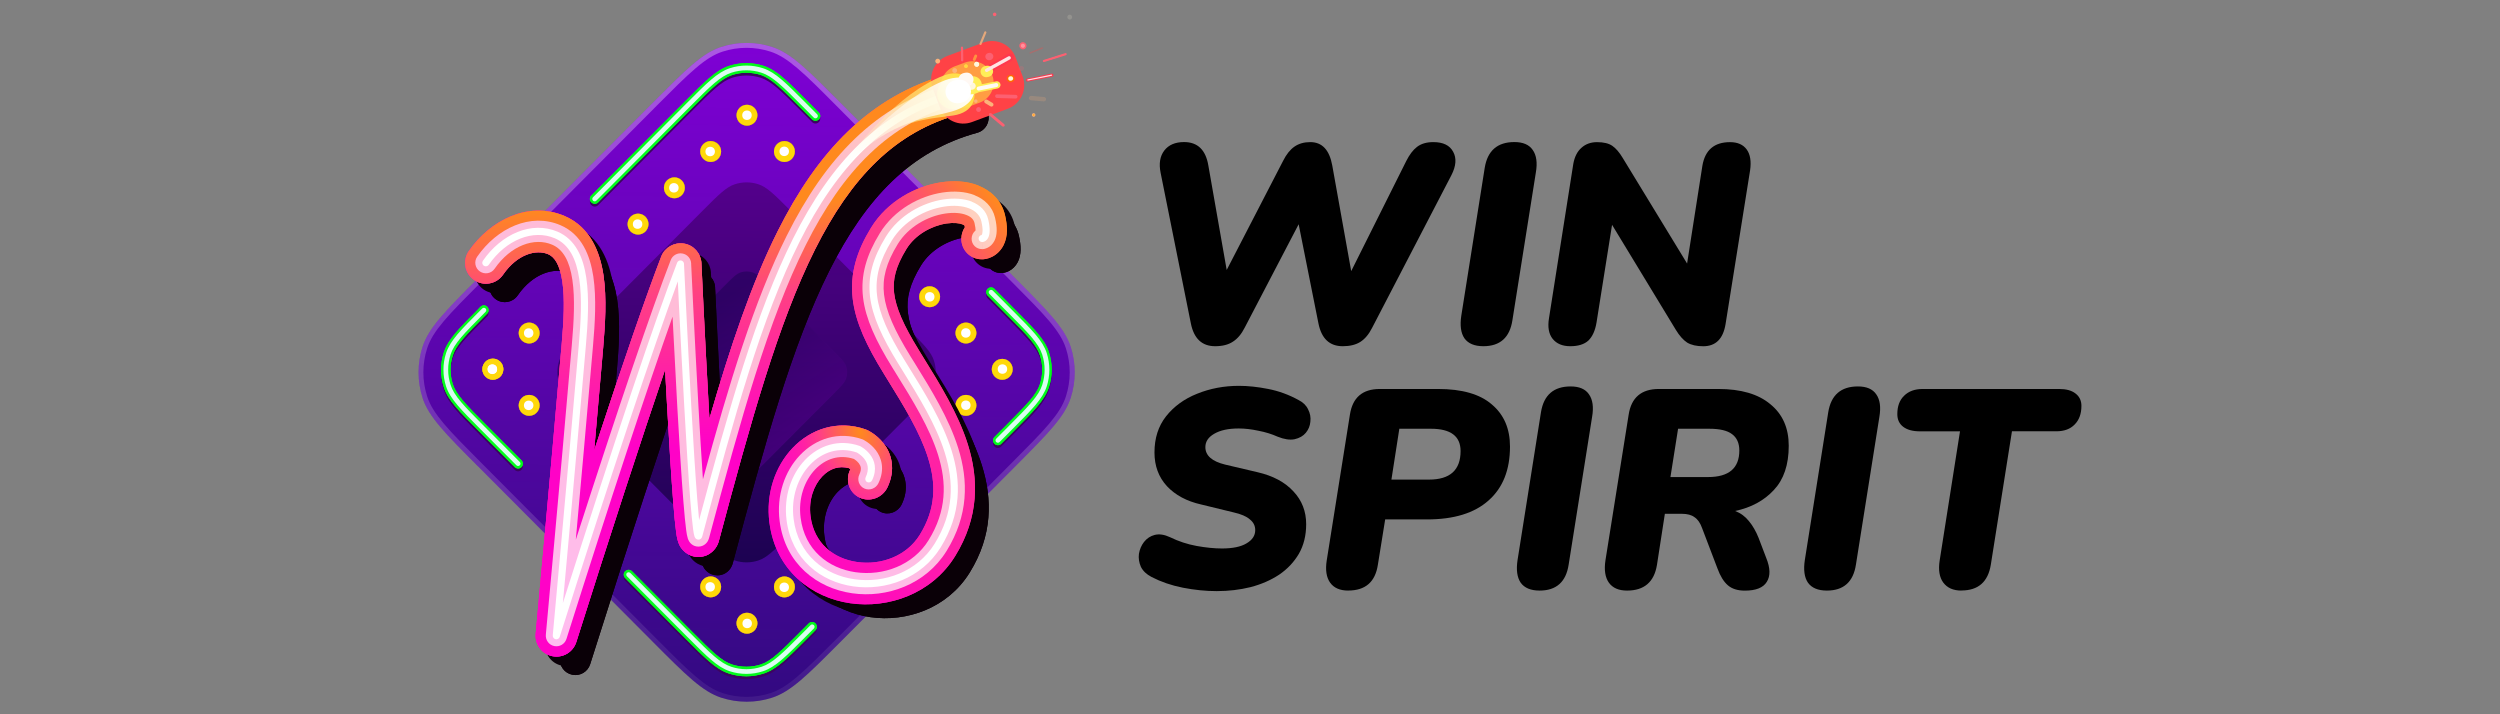
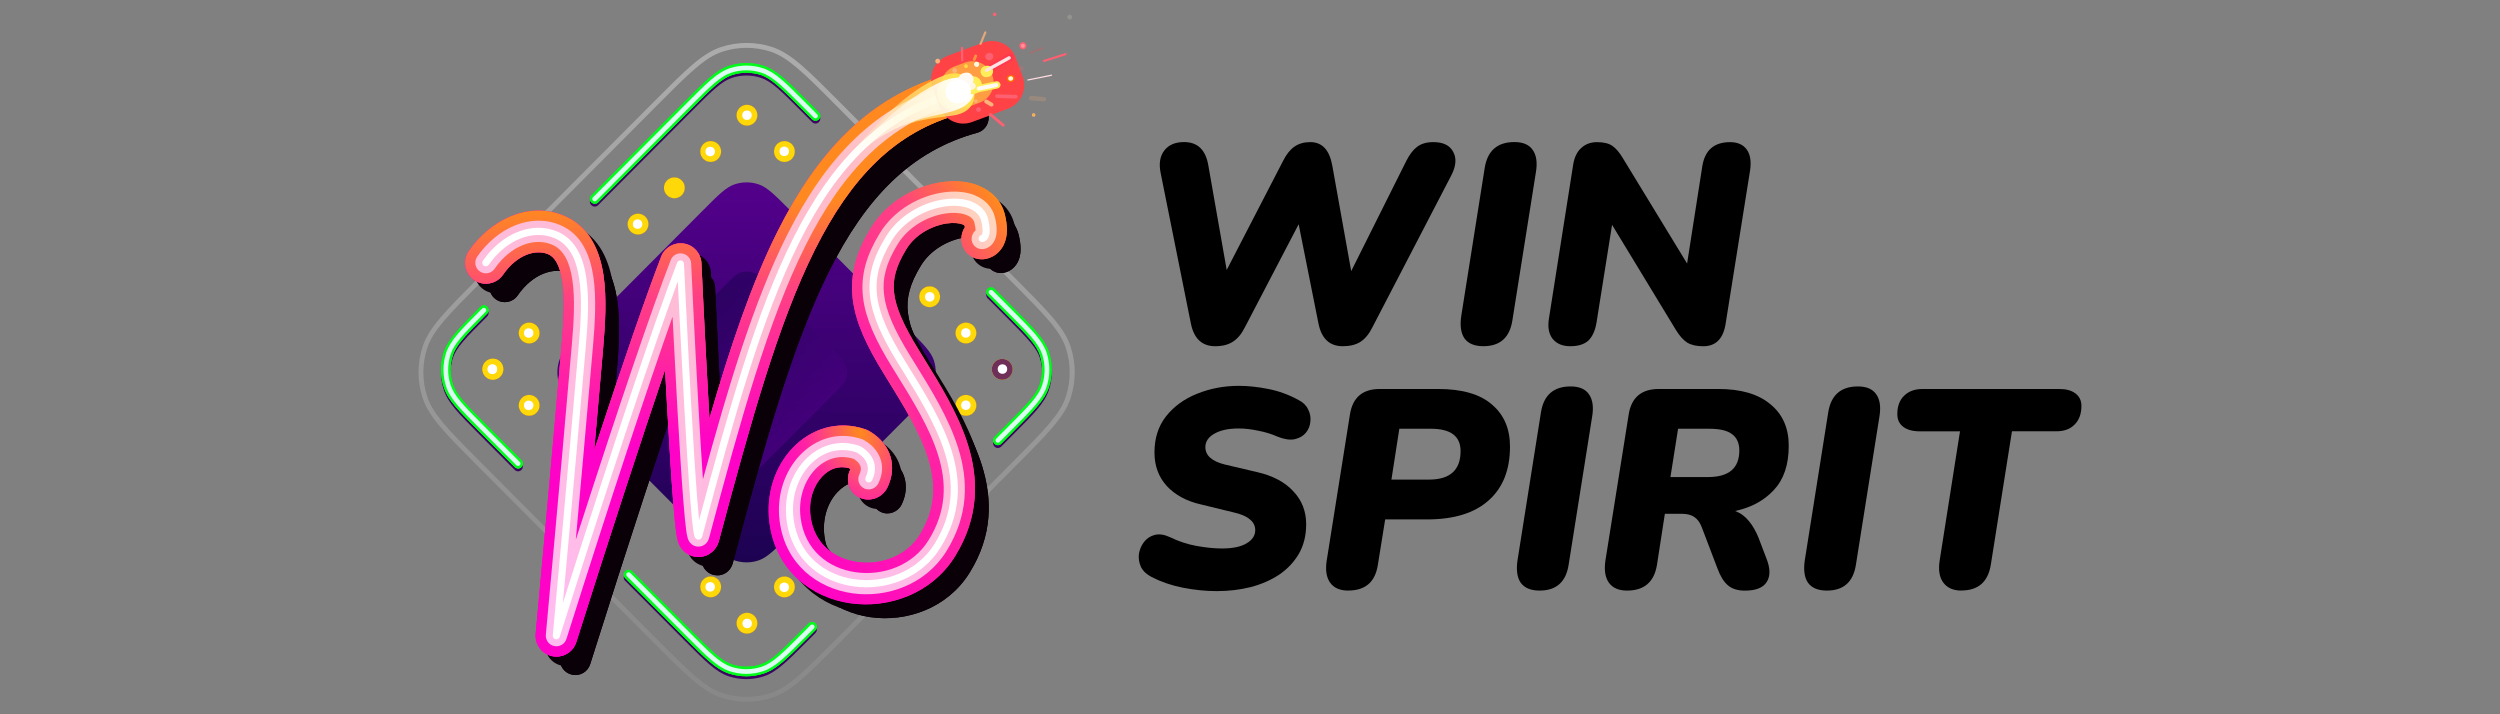
<svg xmlns="http://www.w3.org/2000/svg" height="160" viewBox="0 0 560 160" width="560">
  <rect x="0" y="0" width="560" height="160" fill="#808080" stroke="none" />
  <defs>
    <style>
      .cls-1 {
        fill: url(#linear-gradient-5);
      }

      .cls-1, .cls-2, .cls-3, .cls-4, .cls-5, .cls-6, .cls-7, .cls-8, .cls-9, .cls-10, .cls-11, .cls-12, .cls-13, .cls-14, .cls-15 {
        fill-rule: evenodd;
      }

      .cls-2 {
        fill: url(#linear-gradient-7);
      }

      .cls-3 {
        fill: url(#linear-gradient-8);
      }

      .cls-4 {
        fill: url(#linear-gradient-2);
      }

      .cls-5 {
        fill: url(#linear-gradient-9);
      }

      .cls-6 {
        fill: url(#linear-gradient-6);
      }

      .cls-7 {
        fill: #ff00c7;
      }

      .cls-16 {
        fill: rgba(255, 69, 69, .3);
      }

      .cls-8, .cls-17 {
        fill: #fff;
      }

      .cls-9 {
        fill: url(#radial-gradient);
      }

      .cls-18 {
        fill: #ffdce0;
      }

      .cls-19 {
        fill: #ff923f;
      }

      .cls-20 {
        fill: rgba(252, 178, 122, .2);
      }

      .cls-21 {
        fill: url(#linear-gradient-4);
      }

      .cls-22 {
        fill: url(#linear-gradient-3);
      }

      .cls-23 {
        fill: #ff384d;
      }

      .cls-24 {
        fill: #ffd80a;
      }

      .cls-25 {
        fill: url(#linear-gradient);
      }

      .cls-26 {
        fill: #ff374c;
      }

      .cls-27 {
        opacity: .5;
      }

      .cls-27, .cls-28 {
        mix-blend-mode: soft-light;
      }

      .cls-29 {
        fill: #fc6071;
      }

      .cls-10 {
        fill: #dafdef;
      }

      .cls-30 {
        isolation: isolate;
      }

      .cls-31 {
        fill: rgba(252, 96, 113, .2);
      }

      .cls-32 {
        fill: #6e3058;
      }

      .cls-33 {
        fill: #fff8f3;
      }

      .cls-34 {
        fill: #ff9d43;
      }

      .cls-35 {
        fill: #ffac30;
      }

      .cls-36 {
        fill: #ffe03e;
      }

      .cls-37 {
        fill: #ff4246;
      }

      .cls-38 {
        fill: url(#linear-gradient-12);
      }

      .cls-39 {
        fill: url(#linear-gradient-13);
      }

      .cls-40 {
        fill: rgba(252, 178, 122, .8);
      }

      .cls-41 {
        fill: rgba(254, 247, 221, .15);
      }

      .cls-42 {
        fill: #fcb27a;
      }

      .cls-11 {
        fill: url(#linear-gradient-10);
      }

      .cls-12 {
        fill: url(#linear-gradient-11);
      }

      .cls-43 {
        opacity: .6;
      }

      .cls-44 {
        fill: #fef7dd;
      }

      .cls-45 {
        fill: #fff9f5;
      }

      .cls-46 {
        fill: #ff6b00;
      }

      .cls-13 {
        fill: #0a0007;
      }

      .cls-47 {
        fill: #ffee58;
      }

      .cls-14 {
        fill: #02fa1b;
      }

      .cls-48 {
        fill: #ff919d;
      }

      .cls-15 {
        fill: #3c0560;
      }

      .cls-49 {
        fill: #ffd740;
      }

      .cls-50 {
        fill: #ffe3e3;
      }
    </style>
    <linearGradient gradientTransform="translate(0 162) scale(1 -1)" gradientUnits="userSpaceOnUse" id="linear-gradient" x1="168.3" x2="166.15" y1="157.94" y2="-3.03">
      <stop offset="0" stop-color="#8200d8" />
      <stop offset="1" stop-color="#2e0a7c" />
    </linearGradient>
    <linearGradient gradientTransform="translate(0 162) scale(1 -1)" gradientUnits="userSpaceOnUse" id="linear-gradient-2" x1="170.83" x2="162.94" y1="155.06" y2="-13.06">
      <stop offset="0" stop-color="#fff" stop-opacity=".35" />
      <stop offset="1" stop-color="#fff" stop-opacity=".03" />
    </linearGradient>
    <linearGradient gradientTransform="translate(0 162) scale(1 -1)" gradientUnits="userSpaceOnUse" id="linear-gradient-3" x1="167.84" x2="166.62" y1="123.48" y2="32.4">
      <stop offset="0" stop-color="#55008d" />
      <stop offset="1" stop-color="#1a024f" />
    </linearGradient>
    <linearGradient href="#linear-gradient-3" id="linear-gradient-4" x1="176.72" x2="158.3" y1="63.7" y2="92.62" />
    <linearGradient gradientTransform="translate(0 162) scale(1 -1)" gradientUnits="userSpaceOnUse" id="linear-gradient-5" x1="195.86" x2="102.69" y1="159.17" y2="31.49">
      <stop offset="0" stop-color="#ff891e" />
      <stop offset=".2" stop-color="#ff4182" />
      <stop offset="1" stop-color="#ff02c7" />
    </linearGradient>
    <linearGradient gradientTransform="translate(0 162) scale(1 -1)" gradientUnits="userSpaceOnUse" id="linear-gradient-6" x1="161.47" x2="163.39" y1="116.68" y2="62.48">
      <stop offset="0" stop-color="#ff891e" />
      <stop offset=".37" stop-color="#ff4182" />
      <stop offset="1" stop-color="#ff02c7" />
    </linearGradient>
    <linearGradient gradientTransform="translate(0 162) scale(1 -1)" gradientUnits="userSpaceOnUse" id="linear-gradient-7" x1="195.86" x2="102.69" y1="159.17" y2="31.49">
      <stop offset="0" stop-color="#ffdcbb" />
      <stop offset=".2" stop-color="#ffbcc8" />
      <stop offset="1" stop-color="#ffbcf0" />
    </linearGradient>
    <linearGradient href="#linear-gradient-5" id="linear-gradient-8" x1="237.15" x2="168.61" y1="100.35" y2="45.21" />
    <linearGradient href="#linear-gradient-5" id="linear-gradient-9" x1="237.11" x2="168.57" y1="100.32" y2="45.17" />
    <linearGradient href="#linear-gradient-5" id="linear-gradient-10" x1="237.11" x2="168.57" y1="100.32" y2="45.17" />
    <radialGradient cx="156.21" cy="117.7" fx="156.21" fy="117.7" gradientTransform="translate(-34411.33 -30458.53) rotate(69.17) scale(261.59 -182.47)" gradientUnits="userSpaceOnUse" id="radial-gradient" r=".11">
      <stop offset="0" stop-color="#ff891e" />
      <stop offset=".43" stop-color="#ff4182" />
      <stop offset="1" stop-color="#ff02c7" stop-opacity="0" />
    </radialGradient>
    <linearGradient href="#linear-gradient-7" id="linear-gradient-11" x1="237.15" x2="168.61" y1="100.35" y2="45.21" />
    <linearGradient gradientTransform="translate(0 162) scale(1 -1)" gradientUnits="userSpaceOnUse" id="linear-gradient-12" x1="217.11" x2="186.87" y1="143.38" y2="124.64">
      <stop offset="0" stop-color="#ffe141" />
      <stop offset="1" stop-color="#fff" stop-opacity="0" />
    </linearGradient>
    <linearGradient gradientTransform="translate(0 162) scale(1 -1)" gradientUnits="userSpaceOnUse" id="linear-gradient-13" x1="217.1" x2="186.86" y1="143.43" y2="124.68">
      <stop offset="0" stop-color="#fff" />
      <stop offset="1" stop-color="#fff" stop-opacity="0" />
    </linearGradient>
  </defs>
  <g class="cls-30">
    <g data-name="win spirit" id="win_spirit">
      <g>
-         <path class="cls-25" d="M107.02,104.41c-7.32-7.35-10.98-11.03-12.36-15.27-1.21-3.73-1.21-7.75,0-11.47,1.37-4.24,5.03-7.92,12.36-15.27l39.3-39.46c7.32-7.35,10.98-11.03,15.21-12.41,3.71-1.21,7.71-1.21,11.43,0,4.22,1.38,7.88,5.05,15.21,12.41l39.3,39.46c7.32,7.35,10.98,11.03,12.36,15.27,1.21,3.73,1.21,7.75,0,11.47-1.37,4.24-5.03,7.92-12.35,15.27l-39.3,39.46c-7.32,7.35-10.98,11.03-15.21,12.41-3.71,1.21-7.71,1.21-11.43,0-4.22-1.38-7.88-5.05-15.21-12.41l-39.3-39.46Z" />
        <path class="cls-4" d="M147.08,23.71l-39.3,39.46c-3.67,3.69-6.38,6.41-8.35,8.74-1.96,2.32-3.12,4.17-3.74,6.1-1.14,3.51-1.14,7.29,0,10.8.62,1.93,1.78,3.78,3.74,6.1,1.97,2.33,4.68,5.05,8.35,8.74l39.3,39.46c3.67,3.69,6.38,6.41,8.7,8.38,2.31,1.97,4.15,3.13,6.07,3.76,3.5,1.14,7.26,1.14,10.76,0,1.92-.63,3.77-1.79,6.07-3.76,2.32-1.98,5.03-4.7,8.7-8.38l39.29-39.46c3.67-3.69,6.38-6.41,8.35-8.74,1.96-2.32,3.12-4.17,3.74-6.1,1.14-3.51,1.14-7.29,0-10.8-.63-1.93-1.78-3.78-3.74-6.1-1.97-2.33-4.68-5.05-8.35-8.74l-39.3-39.46c-3.67-3.69-6.38-6.41-8.7-8.38-2.31-1.97-4.15-3.13-6.07-3.76-3.5-1.14-7.26-1.14-10.76,0-1.92.63-3.77,1.79-6.07,3.76-2.32,1.98-5.03,4.7-8.7,8.38ZM94.67,89.14c1.37,4.24,5.03,7.92,12.36,15.27l39.3,39.46c7.32,7.35,10.98,11.03,15.21,12.41,3.71,1.21,7.71,1.21,11.43,0,4.22-1.38,7.88-5.05,15.21-12.41l39.3-39.46c7.32-7.35,10.98-11.03,12.35-15.27,1.21-3.73,1.21-7.75,0-11.47-1.37-4.24-5.03-7.92-12.36-15.27l-39.3-39.46c-7.32-7.35-10.98-11.03-15.21-12.41-3.71-1.21-7.71-1.21-11.43,0-4.22,1.38-7.88,5.05-15.21,12.41l-39.3,39.46c-7.32,7.35-10.98,11.03-12.36,15.27-1.21,3.73-1.21,7.75,0,11.47Z" />
        <g class="cls-28">
          <path class="cls-22" d="M130.95,93.07c-3.37-3.38-5.05-5.07-5.68-7.02-.55-1.71-.55-3.56,0-5.28.63-1.95,2.31-3.64,5.68-7.02l26.67-26.78c3.37-3.38,5.05-5.07,6.99-5.7,1.71-.56,3.55-.56,5.25,0,1.94.63,3.62,2.32,6.99,5.7l26.67,26.78c3.37,3.38,5.05,5.07,5.68,7.02.55,1.71.55,3.56,0,5.28-.63,1.95-2.31,3.64-5.68,7.02l-26.67,26.78c-3.37,3.38-5.05,5.07-6.99,5.7-1.71.56-3.55.56-5.25,0-1.94-.63-3.62-2.32-6.99-5.7l-26.67-26.78Z" />
        </g>
        <g class="cls-27">
          <path class="cls-21" d="M147.77,88.24c-1.68-1.69-2.53-2.54-2.84-3.51-.28-.86-.28-1.78,0-2.64.32-.97,1.16-1.82,2.84-3.51l14.66-14.72c1.68-1.69,2.52-2.54,3.5-2.85.85-.28,1.77-.28,2.63,0,.97.32,1.81,1.16,3.5,2.85l14.66,14.72c1.68,1.69,2.52,2.54,2.84,3.51.28.86.28,1.78,0,2.64-.32.97-1.16,1.82-2.84,3.51l-14.66,14.72c-1.68,1.69-2.52,2.54-3.5,2.85-.85.28-1.77.28-2.63,0-.97-.32-1.81-1.16-3.5-2.85l-14.66-14.72Z" />
        </g>
        <path class="cls-15" d="M107.31,69.69l.33-.33c.41-.42,1.09-.42,1.5,0,.41.42.41,1.09,0,1.51l-.29.29c-2.29,2.3-3.96,3.98-5.17,5.41-1.2,1.42-1.89,2.53-2.25,3.66-.68,2.1-.68,4.37,0,6.47.37,1.13,1.05,2.24,2.25,3.66,1.21,1.43,2.88,3.11,5.17,5.41l7.95,7.98c.42.42.42,1.09,0,1.51-.41.42-1.09.42-1.5,0l-7.98-8.01c-2.25-2.26-3.98-3.99-5.25-5.5-1.29-1.52-2.17-2.87-2.65-4.38-.82-2.53-.82-5.26,0-7.79.49-1.5,1.37-2.86,2.65-4.38,1.27-1.5,3-3.24,5.25-5.5ZM132.45,45.95c-.42-.42-.42-1.09,0-1.51l21.02-21.11c2.25-2.26,3.98-3.99,5.48-5.27,1.52-1.29,2.86-2.18,4.36-2.66,2.52-.82,5.24-.82,7.76,0,1.5.49,2.85,1.37,4.36,2.66,1.5,1.28,3.23,3.02,5.48,5.27l2.51,2.52c.42.42.42,1.09,0,1.51-.41.42-1.09.42-1.5,0l-2.47-2.48c-2.29-2.3-3.96-3.97-5.38-5.19-1.42-1.21-2.52-1.89-3.64-2.26-2.09-.68-4.35-.68-6.44,0-1.13.37-2.23,1.05-3.64,2.26-1.42,1.21-3.1,2.89-5.38,5.19l-20.99,21.08c-.41.42-1.09.42-1.5,0ZM140.06,128.6c.41-.42,1.09-.42,1.5,0l13.38,13.44c2.29,2.3,3.96,3.97,5.38,5.19,1.42,1.21,2.52,1.89,3.64,2.26,2.09.68,4.35.68,6.44,0,1.13-.37,2.23-1.05,3.64-2.26,1.42-1.22,3.1-2.89,5.38-5.19l1.74-1.75c.41-.42,1.09-.42,1.5,0,.41.42.42,1.09,0,1.51l-1.77,1.78c-2.25,2.26-3.98,3.99-5.48,5.27-1.52,1.29-2.86,2.18-4.36,2.66-2.52.82-5.24.82-7.76,0-1.5-.49-2.85-1.37-4.36-2.66-1.5-1.28-3.23-3.02-5.48-5.27l-13.42-13.47c-.41-.42-.41-1.09,0-1.51ZM221.24,65.34c.42-.42,1.09-.42,1.5,0l4.32,4.34c2.25,2.26,3.98,3.99,5.25,5.5,1.29,1.52,2.17,2.87,2.65,4.38.82,2.53.82,5.26,0,7.79-.49,1.5-1.37,2.86-2.65,4.38-1.27,1.5-3,3.24-5.25,5.5l-2.79,2.81c-.41.42-1.09.42-1.5,0s-.42-1.09,0-1.51l2.76-2.77c2.29-2.3,3.96-3.98,5.17-5.41,1.2-1.42,1.89-2.53,2.25-3.66.68-2.1.68-4.37,0-6.47-.37-1.13-1.05-2.24-2.25-3.66-1.21-1.43-2.88-3.11-5.17-5.41l-4.29-4.31c-.41-.42-.41-1.09,0-1.51Z" />
        <path class="cls-14" d="M107.31,69.05l.33-.33c.41-.42,1.09-.42,1.5,0,.41.42.41,1.09,0,1.51l-.29.29c-2.29,2.3-3.96,3.98-5.17,5.41-1.2,1.42-1.89,2.53-2.25,3.66-.68,2.1-.68,4.37,0,6.47.37,1.13,1.05,2.24,2.25,3.66,1.21,1.43,2.88,3.11,5.17,5.41l7.95,7.98c.42.42.42,1.09,0,1.51-.41.42-1.09.42-1.5,0l-7.98-8.01c-2.25-2.26-3.98-3.99-5.25-5.5-1.29-1.52-2.17-2.87-2.65-4.38-.82-2.53-.82-5.26,0-7.79.49-1.5,1.37-2.86,2.65-4.38,1.27-1.5,3-3.24,5.25-5.5ZM132.45,45.32c-.42-.42-.42-1.09,0-1.51l21.02-21.11c2.25-2.26,3.98-3.99,5.48-5.27,1.52-1.29,2.86-2.18,4.36-2.66,2.52-.82,5.24-.82,7.76,0,1.5.49,2.85,1.37,4.36,2.66,1.5,1.28,3.23,3.02,5.48,5.27l2.51,2.52c.42.42.42,1.09,0,1.51-.41.42-1.09.42-1.5,0l-2.47-2.48c-2.29-2.3-3.96-3.97-5.38-5.19-1.42-1.21-2.52-1.89-3.64-2.26-2.09-.68-4.35-.68-6.44,0-1.13.37-2.23,1.05-3.64,2.26-1.42,1.21-3.1,2.89-5.38,5.19l-20.99,21.08c-.41.42-1.09.42-1.5,0ZM140.06,127.96c.41-.42,1.09-.42,1.5,0l13.38,13.44c2.29,2.3,3.96,3.97,5.38,5.19,1.42,1.21,2.52,1.89,3.64,2.26,2.09.68,4.35.68,6.44,0,1.13-.37,2.23-1.05,3.64-2.26,1.42-1.22,3.1-2.89,5.38-5.19l1.74-1.75c.41-.42,1.09-.42,1.5,0,.41.42.42,1.09,0,1.51l-1.77,1.78c-2.25,2.26-3.98,3.99-5.48,5.27-1.52,1.29-2.86,2.18-4.36,2.66-2.52.82-5.24.82-7.76,0-1.5-.49-2.85-1.37-4.36-2.66-1.5-1.28-3.23-3.02-5.48-5.27l-13.42-13.47c-.41-.42-.41-1.09,0-1.51ZM221.24,64.7c.42-.42,1.09-.42,1.5,0l4.32,4.34c2.25,2.26,3.98,3.99,5.25,5.5,1.29,1.52,2.17,2.87,2.65,4.38.82,2.53.82,5.26,0,7.79-.49,1.5-1.37,2.86-2.65,4.38-1.27,1.5-3,3.24-5.25,5.5l-2.79,2.81c-.41.42-1.09.42-1.5,0-.42-.42-.42-1.09,0-1.51l2.76-2.77c2.29-2.3,3.96-3.98,5.17-5.41,1.2-1.42,1.89-2.53,2.25-3.66.68-2.1.68-4.37,0-6.47-.37-1.13-1.05-2.24-2.25-3.66-1.21-1.43-2.88-3.11-5.17-5.41l-4.29-4.31c-.41-.42-.41-1.09,0-1.51Z" />
        <path class="cls-14" d="M107.31,69.05l.33-.33c.41-.42,1.09-.42,1.5,0,.41.42.41,1.09,0,1.51l-.29.29c-2.29,2.3-3.96,3.98-5.17,5.41-1.2,1.42-1.89,2.53-2.25,3.66-.68,2.1-.68,4.37,0,6.47.37,1.13,1.05,2.24,2.25,3.66,1.21,1.43,2.88,3.11,5.17,5.41l7.95,7.98c.42.42.42,1.09,0,1.51-.41.42-1.09.42-1.5,0l-7.98-8.01c-2.25-2.26-3.98-3.99-5.25-5.5-1.29-1.52-2.17-2.87-2.65-4.38-.82-2.53-.82-5.26,0-7.79.49-1.5,1.37-2.86,2.65-4.38,1.27-1.5,3-3.24,5.25-5.5ZM132.45,45.32c-.42-.42-.42-1.09,0-1.51l21.02-21.11c2.25-2.26,3.98-3.99,5.48-5.27,1.52-1.29,2.86-2.18,4.36-2.66,2.52-.82,5.24-.82,7.76,0,1.5.49,2.85,1.37,4.36,2.66,1.5,1.28,3.23,3.02,5.48,5.27l2.51,2.52c.42.42.42,1.09,0,1.51-.41.42-1.09.42-1.5,0l-2.47-2.48c-2.29-2.3-3.96-3.97-5.38-5.19-1.42-1.21-2.52-1.89-3.64-2.26-2.09-.68-4.35-.68-6.44,0-1.13.37-2.23,1.05-3.64,2.26-1.42,1.21-3.1,2.89-5.38,5.19l-20.99,21.08c-.41.42-1.09.42-1.5,0ZM140.06,127.96c.41-.42,1.09-.42,1.5,0l13.38,13.44c2.29,2.3,3.96,3.97,5.38,5.19,1.42,1.21,2.52,1.89,3.64,2.26,2.09.68,4.35.68,6.44,0,1.13-.37,2.23-1.05,3.64-2.26,1.42-1.22,3.1-2.89,5.38-5.19l1.74-1.75c.41-.42,1.09-.42,1.5,0,.41.42.42,1.09,0,1.51l-1.77,1.78c-2.25,2.26-3.98,3.99-5.48,5.27-1.52,1.29-2.86,2.18-4.36,2.66-2.52.82-5.24.82-7.76,0-1.5-.49-2.85-1.37-4.36-2.66-1.5-1.28-3.23-3.02-5.48-5.27l-13.42-13.47c-.41-.42-.41-1.09,0-1.51ZM221.24,64.7c.42-.42,1.09-.42,1.5,0l4.32,4.34c2.25,2.26,3.98,3.99,5.25,5.5,1.29,1.52,2.17,2.87,2.65,4.38.82,2.53.82,5.26,0,7.79-.49,1.5-1.37,2.86-2.65,4.38-1.27,1.5-3,3.24-5.25,5.5l-2.79,2.81c-.41.42-1.09.42-1.5,0-.42-.42-.42-1.09,0-1.51l2.76-2.77c2.29-2.3,3.96-3.98,5.17-5.41,1.2-1.42,1.89-2.53,2.25-3.66.68-2.1.68-4.37,0-6.47-.37-1.13-1.05-2.24-2.25-3.66-1.21-1.43-2.88-3.11-5.17-5.41l-4.29-4.31c-.41-.42-.41-1.09,0-1.51Z" />
        <g class="cls-43">
          <path class="cls-14" d="M107.31,69.05l.33-.33c.41-.42,1.09-.42,1.5,0,.41.42.41,1.09,0,1.51l-.29.29c-2.29,2.3-3.96,3.98-5.17,5.41-1.2,1.42-1.89,2.53-2.25,3.66-.68,2.1-.68,4.37,0,6.47.37,1.13,1.05,2.24,2.25,3.66,1.21,1.43,2.88,3.11,5.17,5.41l7.95,7.98c.42.42.42,1.09,0,1.51-.41.42-1.09.42-1.5,0l-7.98-8.01c-2.25-2.26-3.98-3.99-5.25-5.5-1.29-1.52-2.17-2.87-2.65-4.38-.82-2.53-.82-5.26,0-7.79.49-1.5,1.37-2.86,2.65-4.38,1.27-1.5,3-3.24,5.25-5.5ZM132.45,45.32c-.42-.42-.42-1.09,0-1.51l21.02-21.11c2.25-2.26,3.98-3.99,5.48-5.27,1.52-1.29,2.86-2.18,4.36-2.66,2.52-.82,5.24-.82,7.76,0,1.5.49,2.85,1.37,4.36,2.66,1.5,1.28,3.23,3.02,5.48,5.27l2.51,2.52c.42.42.42,1.09,0,1.51-.41.42-1.09.42-1.5,0l-2.47-2.48c-2.29-2.3-3.96-3.97-5.38-5.19-1.42-1.21-2.52-1.89-3.64-2.26-2.09-.68-4.35-.68-6.44,0-1.13.37-2.23,1.05-3.64,2.26-1.42,1.21-3.1,2.89-5.38,5.19l-20.99,21.08c-.41.42-1.09.42-1.5,0ZM140.06,127.96c.41-.42,1.09-.42,1.5,0l13.38,13.44c2.29,2.3,3.96,3.97,5.38,5.19,1.42,1.21,2.52,1.89,3.64,2.26,2.09.68,4.35.68,6.44,0,1.13-.37,2.23-1.05,3.64-2.26,1.42-1.22,3.1-2.89,5.38-5.19l1.74-1.75c.41-.42,1.09-.42,1.5,0,.41.42.42,1.09,0,1.51l-1.77,1.78c-2.25,2.26-3.98,3.99-5.48,5.27-1.52,1.29-2.86,2.18-4.36,2.66-2.52.82-5.24.82-7.76,0-1.5-.49-2.85-1.37-4.36-2.66-1.5-1.28-3.23-3.02-5.48-5.27l-13.42-13.47c-.41-.42-.41-1.09,0-1.51ZM221.24,64.7c.42-.42,1.09-.42,1.5,0l4.32,4.34c2.25,2.26,3.98,3.99,5.25,5.5,1.29,1.52,2.17,2.87,2.65,4.38.82,2.53.82,5.26,0,7.79-.49,1.5-1.37,2.86-2.65,4.38-1.27,1.5-3,3.24-5.25,5.5l-2.79,2.81c-.41.42-1.09.42-1.5,0-.42-.42-.42-1.09,0-1.51l2.76-2.77c2.29-2.3,3.96-3.98,5.17-5.41,1.2-1.42,1.89-2.53,2.25-3.66.68-2.1.68-4.37,0-6.47-.37-1.13-1.05-2.24-2.25-3.66-1.21-1.43-2.88-3.11-5.17-5.41l-4.29-4.31c-.41-.42-.41-1.09,0-1.51Z" />
        </g>
        <path class="cls-10" d="M107.71,69.41l.31-.31c.21-.21.54-.21.75,0,.21.21.21.55,0,.75l-.29.29c-2.28,2.29-3.97,3.99-5.2,5.44-1.22,1.45-1.96,2.61-2.35,3.84-.72,2.21-.72,4.59,0,6.8.4,1.22,1.13,2.39,2.35,3.84,1.23,1.45,2.92,3.15,5.2,5.44l7.95,7.98c.21.21.21.55,0,.75-.21.21-.54.21-.75,0l-7.97-8c-2.26-2.27-3.98-4-5.24-5.48-1.27-1.5-2.1-2.79-2.55-4.2-.78-2.42-.78-5.04,0-7.46.46-1.41,1.29-2.7,2.55-4.2,1.26-1.49,2.98-3.21,5.24-5.48ZM132.83,44.94c-.21-.21-.21-.55,0-.75l21.01-21.09c2.26-2.27,3.98-4,5.46-5.26,1.49-1.27,2.78-2.1,4.18-2.56,2.41-.79,5.02-.79,7.43,0,1.41.46,2.69,1.29,4.18,2.56,1.48,1.26,3.2,2.99,5.46,5.26l2.49,2.5c.21.21.21.55,0,.75-.21.21-.54.21-.75,0l-2.47-2.48c-2.28-2.29-3.97-3.99-5.42-5.22-1.44-1.23-2.6-1.96-3.82-2.36-2.2-.72-4.57-.72-6.77,0-1.22.4-2.38,1.13-3.82,2.36-1.45,1.23-3.13,2.93-5.42,5.22l-20.99,21.08c-.21.21-.54.21-.75,0ZM140.44,128.34c.21-.21.54-.21.75,0l13.38,13.44c2.28,2.29,3.97,3.99,5.42,5.22,1.44,1.23,2.6,1.96,3.82,2.36,2.2.72,4.57.72,6.77,0,1.22-.4,2.38-1.13,3.82-2.36,1.45-1.23,3.13-2.93,5.42-5.22l1.74-1.75c.21-.21.54-.21.75,0,.21.21.21.55,0,.75l-1.76,1.76c-2.26,2.27-3.98,4-5.46,5.26-1.49,1.27-2.78,2.1-4.18,2.56-2.41.79-5.02.79-7.43,0-1.41-.46-2.69-1.29-4.18-2.56-1.48-1.26-3.2-2.99-5.46-5.26l-13.4-13.46c-.21-.21-.21-.55,0-.76ZM221.62,65.08c.21-.21.54-.21.75,0l4.31,4.33c2.26,2.27,3.98,4,5.24,5.48,1.27,1.5,2.1,2.79,2.55,4.2.78,2.42.78,5.04,0,7.46-.46,1.41-1.29,2.7-2.55,4.2-1.26,1.49-2.98,3.21-5.24,5.48l-2.78,2.79c-.21.21-.54.21-.75,0-.21-.21-.21-.55,0-.75l2.76-2.77c2.28-2.29,3.97-3.99,5.2-5.44,1.22-1.45,1.96-2.61,2.35-3.84.71-2.21.71-4.59,0-6.8-.4-1.22-1.13-2.39-2.35-3.84-1.23-1.45-2.92-3.15-5.2-5.44l-4.29-4.31c-.21-.21-.21-.55,0-.75Z" />
        <g>
          <circle class="cls-24" cx="110.4" cy="82.73" r="2.34" />
          <circle class="cls-24" cx="118.53" cy="74.6" r="2.34" />
          <circle class="cls-24" cx="142.92" cy="50.2" r="2.34" />
          <circle class="cls-24" cx="151.06" cy="42.07" r="2.34" />
          <circle class="cls-24" cx="159.19" cy="33.94" r="2.34" />
          <circle class="cls-24" cx="167.32" cy="25.81" r="2.34" />
          <circle class="cls-24" cx="175.71" cy="33.94" r="2.34" />
          <circle class="cls-24" cx="208.24" cy="66.47" r="2.34" />
          <circle class="cls-24" cx="216.37" cy="74.6" r="2.34" />
          <circle class="cls-24" cx="224.5" cy="82.73" r="2.34" />
          <circle class="cls-24" cx="110.4" cy="82.67" r="2.34" />
          <circle class="cls-24" cx="118.53" cy="90.8" r="2.34" />
          <circle class="cls-24" cx="159.19" cy="131.46" r="2.34" />
          <circle class="cls-24" cx="167.32" cy="139.6" r="2.34" />
          <circle class="cls-24" cx="175.71" cy="131.47" r="2.34" />
          <circle class="cls-24" cx="216.37" cy="90.8" r="2.34" />
        </g>
        <circle class="cls-32" cx="110.4" cy="82.73" r="2.34" />
        <circle class="cls-32" cx="118.53" cy="74.6" r="2.34" />
        <circle class="cls-32" cx="142.92" cy="50.2" r="2.34" />
        <circle class="cls-32" cx="151.06" cy="42.07" r="2.34" />
        <circle class="cls-32" cx="159.19" cy="33.94" r="2.34" />
        <circle class="cls-32" cx="167.32" cy="25.81" r="2.34" />
        <circle class="cls-32" cx="175.71" cy="33.94" r="2.34" />
        <circle class="cls-32" cx="208.24" cy="66.47" r="2.34" />
        <circle class="cls-32" cx="216.37" cy="74.6" r="2.34" />
        <circle class="cls-32" cx="224.5" cy="82.73" r="2.34" />
        <circle class="cls-32" cx="110.4" cy="82.67" r="2.34" />
        <circle class="cls-32" cx="118.53" cy="90.8" r="2.34" />
        <circle class="cls-32" cx="159.19" cy="131.46" r="2.34" />
        <circle class="cls-32" cx="167.32" cy="139.6" r="2.34" />
        <circle class="cls-32" cx="175.71" cy="131.47" r="2.34" />
        <circle class="cls-32" cx="216.37" cy="90.8" r="2.34" />
        <circle class="cls-24" cx="110.4" cy="82.73" r="2.34" />
        <circle class="cls-24" cx="118.53" cy="74.6" r="2.34" />
        <circle class="cls-24" cx="142.92" cy="50.2" r="2.34" />
        <circle class="cls-24" cx="151.06" cy="42.07" r="2.34" />
        <circle class="cls-24" cx="159.19" cy="33.94" r="2.34" />
        <circle class="cls-24" cx="167.32" cy="25.81" r="2.34" />
        <circle class="cls-24" cx="175.71" cy="33.94" r="2.34" />
        <circle class="cls-24" cx="208.24" cy="66.47" r="2.34" />
        <circle class="cls-24" cx="216.37" cy="74.6" r="2.34" />
-         <circle class="cls-24" cx="224.5" cy="82.73" r="2.34" />
        <circle class="cls-24" cx="110.4" cy="82.67" r="2.34" />
        <circle class="cls-24" cx="118.53" cy="90.8" r="2.34" />
        <circle class="cls-24" cx="159.19" cy="131.46" r="2.34" />
        <circle class="cls-24" cx="167.32" cy="139.6" r="2.34" />
        <circle class="cls-24" cx="175.71" cy="131.47" r="2.34" />
        <circle class="cls-24" cx="216.37" cy="90.8" r="2.34" />
        <circle class="cls-17" cx="110.29" cy="82.73" r="1.06" />
        <circle class="cls-17" cx="118.42" cy="74.6" r="1.06" />
        <circle class="cls-17" cx="142.82" cy="50.2" r="1.06" />
-         <circle class="cls-17" cx="150.95" cy="42.07" r="1.06" />
        <circle class="cls-17" cx="159.08" cy="33.94" r="1.06" />
        <circle class="cls-17" cx="167.32" cy="25.81" r="1.06" />
        <circle class="cls-17" cx="175.67" cy="33.9" r="1.06" />
        <circle class="cls-17" cx="208.26" cy="66.49" r="1.06" />
        <circle class="cls-17" cx="216.35" cy="74.58" r="1.06" />
        <circle class="cls-17" cx="110.29" cy="82.67" r="1.06" />
        <circle class="cls-17" cx="118.42" cy="90.8" r="1.06" />
        <circle class="cls-17" cx="159.08" cy="131.46" r="1.06" />
        <circle class="cls-17" cx="167.37" cy="139.65" r="1.06" />
        <circle class="cls-17" cx="175.67" cy="131.55" r="1.06" />
        <circle class="cls-17" cx="216.35" cy="90.77" r="1.06" />
        <circle class="cls-17" cx="224.55" cy="82.67" r="1.06" />
        <path class="cls-13" d="M221.34,25.46c.51,1.85-.58,3.77-2.44,4.28-14.83,4.06-24.94,14.54-33.18,31-8.3,16.58-14.44,38.7-21.56,65.36-.04.16-.15.55-.39.97h0c-.11.2-1.01,1.79-3.04,1.81-1.95.02-2.9-1.44-3.01-1.62h0c-.25-.4-.38-.76-.44-.92-.21-.61-.33-1.42-.42-2.06-.2-1.48-.42-3.76-.64-6.51-.44-5.54-.92-13.3-1.36-21.16-.28-5.01-.55-10.07-.78-14.64-5.51,15.88-13.1,39.03-21.88,66.81-.54,1.7-2.26,2.72-4.01,2.36-1.74-.35-2.94-1.96-2.77-3.73l3.46.32q-3.46-.32-3.46-.32l.03-.37c.02-.25.06-.61.1-1.09.09-.96.22-2.36.38-4.14.33-3.57.8-8.66,1.35-14.77,1.11-12.21,2.57-28.44,3.96-44.55.45-5.18.73-10.23.13-14.3-.62-4.14-1.98-6.2-3.87-7.01-3.3-1.42-8.11.02-11.55,5-1.09,1.58-3.26,1.98-4.84.89-1.58-1.09-1.98-3.26-.89-4.84,4.59-6.64,12.63-10.61,20.02-7.44,5.28,2.27,7.27,7.46,8.01,12.38.74,4.98.36,10.8-.08,15.92-1,11.58-2.03,23.22-2.95,33.39,8.05-24.8,14.47-43.56,18.23-53.26.59-1.53,2.18-2.44,3.81-2.18,1.62.26,2.84,1.63,2.92,3.27l-3.48.16q3.48-.16,3.48-.16v.18c.01.12.02.3.03.54.02.47.05,1.17.1,2.05.08,1.77.2,4.28.35,7.29.3,6.02.7,14,1.14,21.84.19,3.38.39,6.73.58,9.88,5.25-18.8,10.5-35.24,17.11-48.46,8.74-17.46,20.13-29.82,37.56-34.6,1.85-.51,3.77.58,4.27,2.44ZM157.45,124.29s0,.01,0,.01h0s0,0,0-.01Z" />
        <path class="cls-13" d="M221.34,25.46c.51,1.85-.58,3.77-2.44,4.28-14.83,4.06-24.94,14.54-33.18,31-8.3,16.58-14.44,38.7-21.56,65.36-.04.16-.15.55-.39.97h0c-.11.2-1.01,1.79-3.04,1.81-1.95.02-2.9-1.44-3.01-1.62h0c-.25-.4-.38-.76-.44-.92-.21-.61-.33-1.42-.42-2.06-.2-1.48-.42-3.76-.64-6.51-.44-5.54-.92-13.3-1.36-21.16-.28-5.01-.55-10.07-.78-14.64-5.51,15.88-13.1,39.03-21.88,66.81-.54,1.7-2.26,2.72-4.01,2.36-1.74-.35-2.94-1.96-2.77-3.73l3.46.32q-3.46-.32-3.46-.32l.03-.37c.02-.25.06-.61.1-1.09.09-.96.22-2.36.38-4.14.33-3.57.8-8.66,1.35-14.77,1.11-12.21,2.57-28.44,3.96-44.55.45-5.18.73-10.23.13-14.3-.62-4.14-1.98-6.2-3.87-7.01-3.3-1.42-8.11.02-11.55,5-1.09,1.58-3.26,1.98-4.84.89-1.58-1.09-1.98-3.26-.89-4.84,4.59-6.64,12.63-10.61,20.02-7.44,5.28,2.27,7.27,7.46,8.01,12.38.74,4.98.36,10.8-.08,15.92-1,11.58-2.03,23.22-2.95,33.39,8.05-24.8,14.47-43.56,18.23-53.26.59-1.53,2.18-2.44,3.81-2.18,1.62.26,2.84,1.63,2.92,3.27l-3.48.16q3.48-.16,3.48-.16v.18c.01.12.02.3.03.54.02.47.05,1.17.1,2.05.08,1.77.2,4.28.35,7.29.3,6.02.7,14,1.14,21.84.19,3.38.39,6.73.58,9.88,5.25-18.8,10.5-35.24,17.11-48.46,8.74-17.46,20.13-29.82,37.56-34.6,1.85-.51,3.77.58,4.27,2.44ZM157.45,124.29s0,.01,0,.01h0s0,0,0-.01Z" />
        <path class="cls-13" d="M220.35,21.96c.68,2.48-.78,5.05-3.26,5.73-14.39,3.94-24.28,14.1-32.43,30.39-8.23,16.45-14.35,38.45-21.48,65.14-.05.2-.19.7-.5,1.25h0c-.14.26-1.34,2.38-4.05,2.41-2.61.03-3.87-1.93-4.02-2.16h0c-.33-.52-.5-.99-.56-1.18-.25-.74-.39-1.66-.47-2.28-.21-1.52-.43-3.83-.64-6.58-.44-5.55-.92-13.33-1.36-21.19-.16-2.87-.32-5.76-.47-8.56-5.28,15.49-12.12,36.43-19.89,61.02-.72,2.27-3.03,3.64-5.37,3.16-2.34-.47-3.94-2.63-3.72-5l4.64.43q-4.64-.43-4.64-.43l.03-.37c.02-.25.06-.61.1-1.09.09-.96.22-2.36.38-4.14.33-3.57.8-8.66,1.35-14.77,1.11-12.21,2.57-28.44,3.96-44.55.45-5.18.72-10.11.14-14.02-.6-4.01-1.85-5.53-3.17-6.1-2.6-1.12-6.86-.11-10.11,4.59-1.46,2.12-4.37,2.65-6.48,1.19s-2.65-4.37-1.19-6.48c4.78-6.92,13.37-11.33,21.46-7.85,5.85,2.51,7.96,8.24,8.71,13.29.76,5.14.37,11.08-.07,16.2-.67,7.81-1.36,15.64-2.02,23.03,6.54-19.92,11.78-35.05,15.02-43.43.8-2.06,2.92-3.27,5.1-2.92,2.18.36,3.8,2.19,3.91,4.39l-4.66.21q4.66-.21,4.66-.21h0s0,.18,0,.18c0,.12.01.3.03.54.02.47.05,1.17.1,2.05.08,1.77.2,4.28.35,7.29.3,6.02.7,13.99,1.14,21.84.06.98.11,1.96.17,2.93,4.65-16.06,9.43-30.26,15.29-41.98,8.83-17.63,20.44-30.31,38.31-35.21,2.48-.68,5.05.78,5.73,3.26ZM154.18,120.78s0,.01,0,.01h0s0,0,0-.01Z" />
        <path class="cls-7" d="M217.08,20.14c.51,1.85-.58,3.77-2.44,4.28-14.83,4.06-24.94,14.54-33.18,31-8.3,16.58-14.44,38.7-21.56,65.36-.04.16-.15.55-.39.97h0c-.11.2-1.01,1.79-3.04,1.81-1.95.02-2.9-1.44-3.01-1.62h0c-.25-.4-.38-.76-.44-.92-.21-.61-.33-1.42-.42-2.06-.2-1.48-.42-3.76-.64-6.51-.44-5.54-.92-13.3-1.36-21.16-.28-5.01-.55-10.07-.78-14.64-5.51,15.88-13.1,39.03-21.88,66.81-.54,1.7-2.26,2.72-4.01,2.36-1.74-.35-2.94-1.96-2.77-3.73l3.46.32q-3.46-.32-3.46-.32l.03-.37c.02-.25.06-.61.1-1.09.09-.96.22-2.36.38-4.14.33-3.57.8-8.66,1.35-14.77,1.11-12.21,2.57-28.44,3.96-44.55.45-5.18.73-10.23.13-14.3-.62-4.14-1.98-6.2-3.87-7.01-3.3-1.42-8.11.02-11.55,5-1.09,1.58-3.26,1.98-4.84.89-1.58-1.09-1.98-3.26-.89-4.84,4.59-6.64,12.63-10.61,20.02-7.44,5.28,2.27,7.27,7.46,8.01,12.38.74,4.98.36,10.8-.08,15.92-1,11.58-2.03,23.22-2.95,33.39,8.05-24.8,14.47-43.56,18.23-53.26.59-1.53,2.18-2.44,3.81-2.18,1.62.26,2.84,1.63,2.92,3.27l-3.48.16q3.48-.16,3.48-.16v.18c.01.12.02.3.03.54.02.47.05,1.17.1,2.05.08,1.77.2,4.28.35,7.29.3,6.02.7,14,1.14,21.84.19,3.38.39,6.73.58,9.88,5.25-18.8,10.5-35.24,17.11-48.46,8.74-17.46,20.13-29.82,37.56-34.6,1.85-.51,3.77.58,4.27,2.44ZM153.19,118.96s0,.01,0,.01h0s0,0,0-.01Z" />
        <path class="cls-1" d="M218.22,19.83c.68,2.48-.78,5.05-3.26,5.73-14.39,3.94-24.28,14.1-32.43,30.39-8.23,16.45-14.35,38.45-21.48,65.14-.05.2-.19.7-.5,1.25h0c-.14.26-1.34,2.38-4.05,2.41-2.61.03-3.87-1.93-4.02-2.16h0c-.33-.52-.5-.99-.56-1.18-.25-.74-.39-1.66-.47-2.28-.21-1.52-.43-3.83-.64-6.58-.44-5.55-.92-13.33-1.36-21.19-.16-2.87-.32-5.76-.47-8.56-5.28,15.49-12.12,36.43-19.89,61.02-.72,2.27-3.03,3.64-5.37,3.16-2.34-.47-3.94-2.63-3.72-5l4.64.43q-4.64-.43-4.64-.43h0s.03-.37.03-.37c.02-.25.06-.61.1-1.09.09-.96.22-2.36.38-4.14.33-3.57.8-8.66,1.35-14.77,1.11-12.21,2.57-28.44,3.96-44.55.45-5.18.72-10.11.14-14.02-.6-4.01-1.85-5.53-3.17-6.1-2.6-1.12-6.86-.11-10.11,4.59-1.46,2.12-4.37,2.65-6.48,1.19-2.12-1.46-2.65-4.37-1.19-6.48,4.78-6.92,13.37-11.33,21.46-7.85,5.85,2.51,7.96,8.24,8.71,13.29.76,5.14.37,11.08-.07,16.2-.67,7.81-1.36,15.64-2.02,23.03,6.54-19.92,11.78-35.05,15.02-43.43.8-2.06,2.92-3.27,5.1-2.92,2.18.35,3.8,2.19,3.91,4.39l-4.66.21q4.66-.21,4.66-.21v.18c.01.12.02.3.03.54.02.47.05,1.17.1,2.05.08,1.77.2,4.28.35,7.29.3,6.02.7,13.99,1.14,21.84.06.98.11,1.96.17,2.93,4.65-16.06,9.43-30.26,15.29-41.98,8.83-17.63,20.44-30.31,38.31-35.21,2.48-.68,5.05.78,5.73,3.26ZM152.05,118.66s0,.01,0,.01h0s0,0,0-.01Z" />
        <path class="cls-1" d="M218.22,19.83c.68,2.48-.78,5.05-3.26,5.73-14.39,3.94-24.28,14.1-32.43,30.39-8.23,16.45-14.35,38.45-21.48,65.14-.05.2-.19.7-.5,1.25h0c-.14.26-1.34,2.38-4.05,2.41-2.61.03-3.87-1.93-4.02-2.16h0c-.33-.52-.5-.99-.56-1.18-.25-.74-.39-1.66-.47-2.28-.21-1.52-.43-3.83-.64-6.58-.44-5.55-.92-13.33-1.36-21.19-.16-2.87-.32-5.76-.47-8.56-5.28,15.49-12.12,36.43-19.89,61.02-.72,2.27-3.03,3.64-5.37,3.16-2.34-.47-3.94-2.63-3.72-5l4.64.43q-4.64-.43-4.64-.43h0s.03-.37.03-.37c.02-.25.06-.61.1-1.09.09-.96.22-2.36.38-4.14.33-3.57.8-8.66,1.35-14.77,1.11-12.21,2.57-28.44,3.96-44.55.45-5.18.72-10.11.14-14.02-.6-4.01-1.85-5.53-3.17-6.1-2.6-1.12-6.86-.11-10.11,4.59-1.46,2.12-4.37,2.65-6.48,1.19-2.12-1.46-2.65-4.37-1.19-6.48,4.78-6.92,13.37-11.33,21.46-7.85,5.85,2.51,7.96,8.24,8.71,13.29.76,5.14.37,11.08-.07,16.2-.67,7.81-1.36,15.64-2.02,23.03,6.54-19.92,11.78-35.05,15.02-43.43.8-2.06,2.92-3.27,5.1-2.92,2.18.35,3.8,2.19,3.91,4.39l-4.66.21q4.66-.21,4.66-.21v.18c.01.12.02.3.03.54.02.47.05,1.17.1,2.05.08,1.77.2,4.28.35,7.29.3,6.02.7,13.99,1.14,21.84.06.98.11,1.96.17,2.93,4.65-16.06,9.43-30.26,15.29-41.98,8.83-17.63,20.44-30.31,38.31-35.21,2.48-.68,5.05.78,5.73,3.26ZM152.05,118.66s0,.01,0,.01h0s0,0,0-.01Z" />
        <path class="cls-6" d="M218.22,19.83c.68,2.48-.78,5.05-3.26,5.73-14.39,3.94-24.28,14.1-32.43,30.39-8.23,16.45-14.35,38.45-21.48,65.14-.05.2-.19.7-.5,1.25h0c-.14.26-1.34,2.38-4.05,2.41-2.61.03-3.87-1.93-4.02-2.16h0c-.33-.52-.5-.99-.56-1.18-.25-.74-.39-1.66-.47-2.28-.21-1.52-.43-3.83-.64-6.58-.44-5.55-.92-13.33-1.36-21.19-.16-2.87-.32-5.76-.47-8.56-5.28,15.49-12.12,36.43-19.89,61.02-.72,2.27-3.03,3.64-5.37,3.16-2.34-.47-3.94-2.63-3.72-5l4.64.43q-4.64-.43-4.64-.43h0s.03-.37.03-.37c.02-.25.06-.61.1-1.09.09-.96.22-2.36.38-4.14.33-3.57.8-8.66,1.35-14.77,1.11-12.21,2.57-28.44,3.96-44.55.45-5.18.72-10.11.14-14.02-.6-4.01-1.85-5.53-3.17-6.1-2.6-1.12-6.86-.11-10.11,4.59-1.46,2.12-4.37,2.65-6.48,1.19-2.12-1.46-2.65-4.37-1.19-6.48,4.78-6.92,13.37-11.33,21.46-7.85,5.85,2.51,7.96,8.24,8.71,13.29.76,5.14.37,11.08-.07,16.2-.67,7.81-1.36,15.64-2.02,23.03,6.54-19.92,11.78-35.05,15.02-43.43.8-2.06,2.92-3.27,5.1-2.92,2.18.35,3.8,2.19,3.91,4.39l-4.66.21q4.66-.21,4.66-.21v.18c.01.12.02.3.03.54.02.47.05,1.17.1,2.05.08,1.77.2,4.28.35,7.29.3,6.02.7,13.99,1.14,21.84.06.98.11,1.96.17,2.93,4.65-16.06,9.43-30.26,15.29-41.98,8.83-17.63,20.44-30.31,38.31-35.21,2.48-.68,5.05.78,5.73,3.26ZM152.05,118.66s0,.01,0,.01h0s0,0,0-.01Z" />
        <path class="cls-2" d="M216.02,20.43c.35,1.26-.4,2.57-1.66,2.91-15.25,4.18-25.56,14.96-33.88,31.57-8.36,16.7-14.53,38.94-21.64,65.57-.04.13-.12.41-.28.71h0c-.08.14-.7,1.23-2.09,1.25-1.34.02-1.99-.99-2.07-1.12h0c-.18-.28-.27-.54-.32-.67-.17-.5-.28-1.2-.37-1.86-.2-1.45-.41-3.7-.63-6.45-.44-5.53-.92-13.28-1.36-21.13-.4-7.18-.78-14.48-1.07-20.28-5.6,15.83-13.95,41.11-23.76,72.18-.37,1.16-1.54,1.85-2.73,1.61-1.19-.24-2-1.34-1.89-2.55l2.36.22-2.36-.22h0s.03-.37.03-.37c.02-.25.06-.61.1-1.09.09-.96.22-2.36.38-4.15.33-3.57.8-8.66,1.35-14.77,1.11-12.21,2.57-28.44,3.96-44.56.45-5.17.75-10.34.12-14.56-.63-4.26-2.1-6.82-4.53-7.86-3.95-1.7-9.27.15-12.89,5.39-.74,1.08-2.22,1.35-3.3.6-1.08-.74-1.35-2.22-.6-3.3,4.4-6.37,11.93-9.95,18.67-7.05,4.74,2.03,6.63,6.73,7.35,11.52.72,4.84.36,10.53-.09,15.66-1.34,15.56-2.75,31.22-3.84,43.27,9.48-29.48,17.05-51.78,21.26-62.64.4-1.05,1.49-1.67,2.59-1.48,1.11.18,1.94,1.11,1.99,2.23l-2.37.11q2.37-.11,2.37-.11v.18c.01.12.02.3.03.54.02.47.05,1.17.1,2.05.08,1.77.2,4.29.35,7.3.3,6.02.7,14,1.15,21.85.33,5.85.68,11.61,1.01,16.43,5.85-21.44,11.48-40,18.78-54.58,8.66-17.3,19.85-29.36,36.87-34.03,1.26-.35,2.57.4,2.91,1.66ZM154.26,119.25s0,.01,0,.01h0s0-.01,0-.01Z" />
        <path class="cls-8" d="M214.5,20.85c.12.43-.13.86-.56.98-15.83,4.34-26.44,15.54-34.87,32.39-8.45,16.87-14.66,39.28-21.75,65.87-.02.09-.06.21-.13.34-.04.06-.26.45-.74.45-.47,0-.7-.35-.74-.41h0c-.07-.11-.12-.23-.15-.32-.11-.33-.21-.89-.3-1.56-.19-1.4-.4-3.61-.62-6.36-.44-5.51-.92-13.24-1.36-21.1-.44-7.86-.85-15.85-1.15-21.87-.12-2.45-.22-4.57-.3-6.23-5.43,14.64-14.93,43.17-26.45,79.62-.12.39-.52.62-.92.54-.4-.08-.67-.45-.64-.86l.8.07-.8-.07.03-.37c.02-.25.06-.61.1-1.09.09-.96.22-2.36.38-4.15.33-3.57.8-8.67,1.35-14.77,1.11-12.21,2.57-28.45,3.96-44.57.45-5.16.77-10.5.11-14.92-.66-4.44-2.27-7.71-5.46-9.08-4.88-2.09-10.93.32-14.81,5.94-.25.36-.75.45-1.11.2-.36-.25-.45-.75-.2-1.11,4.14-6,10.94-9,16.75-6.5,3.97,1.71,5.73,5.69,6.41,10.31.69,4.63.35,10.15-.1,15.3-1.39,16.12-2.85,32.36-3.96,44.57-.47,5.16-.88,9.59-1.19,13,11.51-36.24,20.79-63.81,25.6-76.25.14-.35.5-.56.87-.5.37.06.65.37.67.75l-.8.04q.8-.04.8-.04v.19c.01.12.02.3.03.54.02.47.05,1.17.1,2.05.08,1.77.2,4.29.35,7.3.3,6.02.7,14.01,1.15,21.86.44,7.86.92,15.57,1.36,21.06.14,1.71.27,3.2.39,4.41,6.74-25.18,12.83-46.64,21.02-63.01,8.55-17.07,19.44-28.71,35.87-33.21.42-.12.86.13.98.56Z" />
        <path class="cls-13" d="M222.97,46.95c2.42.95,4.57,2.84,5.26,5.83h0c.51,2.23.6,4.28-.26,5.94-.48.92-1.19,1.6-1.99,2-.37.19-.73.3-1.03.36-.15.03-.29.05-.41.06-.06,0-.12.01-.18.01-.03,0-.05,0-.08,0-.01,0-.03,0-.04,0,0,0-.01,0-.02,0h0s0,0,.03-3.47l-.04,3.47c-1.92.02-3.46-1.51-3.44-3.44,0-.86.33-1.66.86-2.27-.03-.24-.08-.55-.18-.96-.07-.31-.28-.71-1.15-1.05-.94-.37-2.4-.53-4.21-.25-3.65.56-7.63,2.75-9.79,6.28-2.53,4.12-3.31,7.3-2.93,10.6.41,3.51,2.18,7.59,5.76,13.38.29.48.59.95.89,1.44,3.75,6.04,7.81,12.6,9.93,19.38,2.36,7.56,2.41,15.65-2.73,23.98-4.95,8.02-14.19,11.17-22.28,10-8.21-1.18-15.85-6.9-17.15-17.09-.78-6.05,1.18-11.83,4.86-15.7,3.74-3.93,9.31-5.87,15.07-3.86.13.04.25.09.37.15l-1.58,3.14q1.58-3.14,1.58-3.14h0s0,0,0,0c0,0,0,0,0,0h0s.02.01.03.02c.02.01.05.03.09.05.07.04.15.08.25.14.2.11.45.27.74.48.57.4,1.34,1.03,2.03,1.92.7.9,1.37,2.12,1.59,3.67.23,1.58-.03,3.26-.84,4.95-.84,1.75-2.92,2.52-4.64,1.72-1.73-.8-2.45-2.86-1.61-4.61.26-.54.23-.8.22-.88-.02-.12-.08-.28-.24-.48-.17-.22-.39-.41-.6-.56-.04-.03-.07-.05-.1-.07-2.79-.86-5.41.02-7.4,2.11-2.12,2.22-3.47,5.83-2.94,9.91h0c.85,6.63,5.66,10.42,11.4,11.25,5.86.84,12.06-1.5,15.24-6.67,3.83-6.21,3.88-12.11,1.98-18.2-1.85-5.92-5.48-11.78-9.34-18.02-.26-.42-.52-.84-.78-1.26-3.68-5.97-6.13-11.11-6.72-16.17-.61-5.27.83-10.03,3.93-15.1,3.47-5.66,9.49-8.81,14.8-9.63,2.67-.41,5.43-.28,7.78.65Z" />
        <path class="cls-13" d="M222.97,46.95c2.42.95,4.57,2.84,5.26,5.83h0c.51,2.23.6,4.28-.26,5.94-.48.92-1.19,1.6-1.99,2-.37.19-.73.3-1.03.36-.15.03-.29.05-.41.06-.06,0-.12.01-.18.01-.03,0-.05,0-.08,0-.01,0-.03,0-.04,0,0,0-.01,0-.02,0h0s0,0,.03-3.47l-.04,3.47c-1.92.02-3.46-1.51-3.44-3.44,0-.86.33-1.66.86-2.27-.03-.24-.08-.55-.18-.96-.07-.31-.28-.71-1.15-1.05-.94-.37-2.4-.53-4.21-.25-3.65.56-7.63,2.75-9.79,6.28-2.53,4.12-3.31,7.3-2.93,10.6.41,3.51,2.18,7.59,5.76,13.38.29.48.59.95.89,1.44,3.75,6.04,7.81,12.6,9.93,19.38,2.36,7.56,2.41,15.65-2.73,23.98-4.95,8.02-14.19,11.17-22.28,10-8.21-1.18-15.85-6.9-17.15-17.09-.78-6.05,1.18-11.83,4.86-15.7,3.74-3.93,9.31-5.87,15.07-3.86.13.04.25.09.37.15l-1.58,3.14q1.58-3.14,1.58-3.14h0s0,0,0,0c0,0,0,0,0,0h0s.02.01.03.02c.02.01.05.03.09.05.07.04.15.08.25.14.2.11.45.27.74.48.57.4,1.34,1.03,2.03,1.92.7.9,1.37,2.12,1.59,3.67.23,1.58-.03,3.26-.84,4.95-.84,1.75-2.92,2.52-4.64,1.72-1.73-.8-2.45-2.86-1.61-4.61.26-.54.23-.8.22-.88-.02-.12-.08-.28-.24-.48-.17-.22-.39-.41-.6-.56-.04-.03-.07-.05-.1-.07-2.79-.86-5.41.02-7.4,2.11-2.12,2.22-3.47,5.83-2.94,9.91h0c.85,6.63,5.66,10.42,11.4,11.25,5.86.84,12.06-1.5,15.24-6.67,3.83-6.21,3.88-12.11,1.98-18.2-1.85-5.92-5.48-11.78-9.34-18.02-.26-.42-.52-.84-.78-1.26-3.68-5.97-6.13-11.11-6.72-16.17-.61-5.27.83-10.03,3.93-15.1,3.47-5.66,9.49-8.81,14.8-9.63,2.67-.41,5.43-.28,7.78.65Z" />
        <path class="cls-13" d="M221.3,43.72c2.69,1.06,5.17,3.2,5.96,6.64h0c.53,2.3.7,4.7-.37,6.75-.6,1.15-1.49,2.01-2.52,2.53-.48.24-.93.39-1.32.47-.19.04-.37.07-.54.08-.08,0-.16.01-.23.02-.04,0-.07,0-.11,0-.02,0-.03,0-.05,0,0,0-.02,0-.02,0h-.01s-.01,0,.04-4.65l-.05,4.65c-2.57.03-4.63-2.03-4.61-4.61.01-.95.3-1.83.79-2.57-.02-.11-.05-.24-.08-.38-.04-.04-.17-.14-.46-.26-.69-.27-1.94-.44-3.61-.19-3.37.52-7,2.54-8.94,5.71-2.43,3.96-3.1,6.87-2.76,9.83.38,3.24,2.03,7.14,5.59,12.9.3.48.6.97.9,1.46,3.73,6.01,7.87,12.69,10.04,19.62,2.44,7.8,2.51,16.27-2.85,24.97-5.24,8.5-15.01,11.79-23.48,10.57-8.63-1.24-16.75-7.29-18.13-18.08-.83-6.39,1.23-12.53,5.19-16.69,4.03-4.23,10.08-6.36,16.33-4.18.17.06.33.13.49.21l-2.12,4.2q2.12-4.2,2.12-4.2h0s0,0,0,0c0,0,.01,0,.02,0,.01,0,.03.01.04.02.03.01.07.03.11.05.08.04.18.09.29.16.22.13.51.31.83.53.63.44,1.49,1.15,2.27,2.15.79,1.01,1.56,2.42,1.82,4.21.27,1.83-.04,3.75-.94,5.64-1.12,2.34-3.91,3.38-6.22,2.31-2.32-1.07-3.28-3.83-2.16-6.18.04-.07.06-.13.07-.17-.07-.08-.17-.17-.28-.25-2.25-.63-4.35.08-6.02,1.84-1.85,1.94-3.1,5.18-2.62,8.92h0c.77,6.03,5.1,9.49,10.43,10.26,5.48.79,11.16-1.42,14.05-6.1,3.61-5.85,3.68-11.38,1.85-17.22-1.81-5.78-5.36-11.51-9.25-17.8-.25-.4-.5-.81-.75-1.22-3.7-6-6.27-11.32-6.89-16.65-.65-5.61.9-10.64,4.1-15.87,3.69-6.02,10.06-9.33,15.65-10.19,2.81-.43,5.79-.31,8.39.71ZM192.67,107.18s0,0,0,.01c0,0,0-.01,0-.01ZM218.36,53.86s0,0,0,0c0,0,0,0,0,0Z" />
        <path class="cls-3" d="M218.72,42.69c2.42.95,4.57,2.84,5.26,5.83h0c.51,2.23.6,4.28-.26,5.94-.48.92-1.19,1.6-1.99,2-.37.19-.73.3-1.03.36-.15.03-.29.05-.41.06-.06,0-.12.01-.18.01-.03,0-.05,0-.08,0-.01,0-.03,0-.04,0,0,0-.01,0-.02,0h0s0,0,.03-3.47l-.04,3.47c-1.92.02-3.46-1.51-3.44-3.44,0-.86.33-1.66.86-2.27-.03-.24-.08-.55-.18-.96-.07-.31-.28-.71-1.15-1.05-.94-.37-2.4-.53-4.21-.25-3.65.56-7.63,2.75-9.79,6.28-2.53,4.12-3.31,7.3-2.93,10.6.41,3.51,2.18,7.59,5.76,13.38.29.48.59.95.89,1.44,3.75,6.04,7.81,12.6,9.93,19.38,2.36,7.56,2.41,15.65-2.73,23.98-4.95,8.02-14.19,11.17-22.28,10-8.21-1.18-15.85-6.9-17.15-17.09-.78-6.05,1.18-11.83,4.86-15.7,3.74-3.93,9.31-5.87,15.07-3.86.13.04.25.09.37.15l-1.58,3.14q1.58-3.14,1.58-3.14h0s0,0,0,0c0,0,0,0,0,0h0s.02.01.03.02c.02.01.05.03.09.05.07.04.15.08.25.14.2.11.45.27.74.48.57.4,1.34,1.03,2.03,1.92.7.9,1.37,2.12,1.59,3.67.23,1.58-.03,3.26-.84,4.95-.84,1.75-2.92,2.52-4.64,1.72-1.73-.8-2.45-2.86-1.61-4.61.26-.54.23-.8.22-.88-.02-.12-.08-.28-.24-.48-.17-.22-.39-.41-.6-.56-.04-.03-.07-.05-.1-.07-2.79-.86-5.41.02-7.4,2.11-2.12,2.22-3.47,5.83-2.94,9.91h0c.85,6.63,5.66,10.42,11.4,11.25,5.86.84,12.06-1.5,15.24-6.67,3.83-6.21,3.88-12.11,1.98-18.2-1.85-5.92-5.48-11.78-9.34-18.02-.26-.42-.52-.84-.78-1.26-3.68-5.97-6.13-11.11-6.72-16.17-.61-5.27.83-10.03,3.93-15.1,3.47-5.66,9.49-8.81,14.8-9.63,2.67-.41,5.43-.28,7.78.65Z" />
        <path class="cls-5" d="M219.17,41.59c2.69,1.06,5.17,3.2,5.96,6.64h0c.53,2.3.7,4.7-.37,6.75-.6,1.15-1.49,2.01-2.52,2.53-.48.24-.93.39-1.32.47-.19.04-.37.07-.54.08-.08,0-.16.01-.23.02-.04,0-.07,0-.11,0,0,0-.02,0-.02,0,0,0-.02,0-.03,0,0,0-.02,0-.02,0h-.01s-.01,0,.04-4.66l-.05,4.66c-2.57.03-4.63-2.03-4.61-4.61.01-.95.3-1.83.79-2.57-.02-.11-.05-.24-.08-.38-.04-.04-.17-.14-.46-.26-.69-.27-1.94-.44-3.61-.19-3.37.52-7,2.54-8.94,5.71-2.43,3.96-3.1,6.87-2.76,9.83.38,3.24,2.03,7.14,5.59,12.9.3.48.6.97.9,1.46,3.73,6.01,7.87,12.69,10.04,19.62,2.44,7.8,2.51,16.27-2.85,24.97-5.25,8.5-15.01,11.79-23.48,10.57-8.63-1.24-16.75-7.29-18.13-18.08-.83-6.39,1.23-12.53,5.19-16.69,4.03-4.23,10.08-6.36,16.33-4.18.17.06.33.13.49.21l-2.12,4.2q2.12-4.2,2.12-4.2h0s0,0,0,0c0,0,.01,0,.02,0,.01,0,.03.01.04.02.02,0,.03.02.05.03.02,0,.04.02.05.03.08.04.18.09.29.16.22.13.51.31.83.53.63.45,1.49,1.15,2.27,2.15.79,1.01,1.56,2.42,1.82,4.21.27,1.83-.04,3.75-.94,5.64-1.12,2.34-3.91,3.38-6.22,2.31-2.32-1.07-3.28-3.83-2.16-6.18.04-.07.06-.13.07-.17-.07-.08-.17-.17-.28-.25-2.25-.63-4.35.08-6.02,1.84-1.85,1.94-3.1,5.18-2.62,8.92h0c.77,6.03,5.1,9.49,10.43,10.26,5.48.79,11.16-1.42,14.05-6.1,3.61-5.85,3.68-11.38,1.85-17.22-1.81-5.78-5.36-11.51-9.25-17.8-.25-.4-.5-.81-.75-1.22-3.7-6-6.27-11.32-6.89-16.65-.65-5.61.9-10.64,4.1-15.87,3.69-6.02,10.06-9.33,15.65-10.19,2.81-.43,5.79-.31,8.39.71ZM190.54,105.05s0,0,0,.01c0,0,0-.01,0-.01ZM216.23,51.73s0,0,0,0c0,0,0,0,0,0Z" />
        <path class="cls-11" d="M219.17,41.59c2.69,1.06,5.17,3.2,5.96,6.64h0c.53,2.3.7,4.7-.37,6.75-.6,1.15-1.49,2.01-2.52,2.53-.48.24-.93.39-1.32.47-.19.04-.37.07-.54.08-.08,0-.16.01-.23.02-.04,0-.07,0-.11,0,0,0-.02,0-.02,0,0,0-.02,0-.03,0,0,0-.02,0-.02,0h-.01s-.01,0,.04-4.66l-.05,4.66c-2.57.03-4.63-2.03-4.61-4.61.01-.95.3-1.83.79-2.57-.02-.11-.05-.24-.08-.38-.04-.04-.17-.14-.46-.26-.69-.27-1.94-.44-3.61-.19-3.37.52-7,2.54-8.94,5.71-2.43,3.96-3.1,6.87-2.76,9.83.38,3.24,2.03,7.14,5.59,12.9.3.48.6.97.9,1.46,3.73,6.01,7.87,12.69,10.04,19.62,2.44,7.8,2.51,16.27-2.85,24.97-5.25,8.5-15.01,11.79-23.48,10.57-8.63-1.24-16.75-7.29-18.13-18.08-.83-6.39,1.23-12.53,5.19-16.69,4.03-4.23,10.08-6.36,16.33-4.18.17.06.33.13.49.21l-2.12,4.2q2.12-4.2,2.12-4.2h0s0,0,0,0c0,0,.01,0,.02,0,.01,0,.03.01.04.02.02,0,.03.02.05.03.02,0,.04.02.05.03.08.04.18.09.29.16.22.13.51.31.83.53.63.45,1.49,1.15,2.27,2.15.79,1.01,1.56,2.42,1.82,4.21.27,1.83-.04,3.75-.94,5.64-1.12,2.34-3.91,3.38-6.22,2.31-2.32-1.07-3.28-3.83-2.16-6.18.04-.07.06-.13.07-.17-.07-.08-.17-.17-.28-.25-2.25-.63-4.35.08-6.02,1.84-1.85,1.94-3.1,5.18-2.62,8.92h0c.77,6.03,5.1,9.49,10.43,10.26,5.48.79,11.16-1.42,14.05-6.1,3.61-5.85,3.68-11.38,1.85-17.22-1.81-5.78-5.36-11.51-9.25-17.8-.25-.4-.5-.81-.75-1.22-3.7-6-6.27-11.32-6.89-16.65-.65-5.61.9-10.64,4.1-15.87,3.69-6.02,10.06-9.33,15.65-10.19,2.81-.43,5.79-.31,8.39.71ZM190.54,105.05s0,0,0,.01c0,0,0-.01,0-.01ZM216.23,51.73s0,0,0,0c0,0,0,0,0,0Z" />
        <path class="cls-9" d="M219.17,41.59c2.69,1.06,5.17,3.2,5.96,6.64h0c.53,2.3.7,4.7-.37,6.75-.6,1.15-1.49,2.01-2.52,2.53-.48.24-.93.39-1.32.47-.19.04-.37.07-.54.08-.08,0-.16.01-.23.02-.04,0-.07,0-.11,0,0,0-.02,0-.02,0,0,0-.02,0-.03,0,0,0-.02,0-.02,0h-.01s-.01,0,.04-4.66l-.05,4.66c-2.57.03-4.63-2.03-4.61-4.61.01-.95.3-1.83.79-2.57-.02-.11-.05-.24-.08-.38-.04-.04-.17-.14-.46-.26-.69-.27-1.94-.44-3.61-.19-3.37.52-7,2.54-8.94,5.71-2.43,3.96-3.1,6.87-2.76,9.83.38,3.24,2.03,7.14,5.59,12.9.3.48.6.97.9,1.46,3.73,6.01,7.87,12.69,10.04,19.62,2.44,7.8,2.51,16.27-2.85,24.97-5.25,8.5-15.01,11.79-23.48,10.57-8.63-1.24-16.75-7.29-18.13-18.08-.83-6.39,1.23-12.53,5.19-16.69,4.03-4.23,10.08-6.36,16.33-4.18.17.06.33.13.49.21l-2.12,4.2q2.12-4.2,2.12-4.2h0s0,0,0,0c0,0,.01,0,.02,0,.01,0,.03.01.04.02.02,0,.03.02.05.03.02,0,.04.02.05.03.08.04.18.09.29.16.22.13.51.31.83.53.63.45,1.49,1.15,2.27,2.15.79,1.01,1.56,2.42,1.82,4.21.27,1.83-.04,3.75-.94,5.64-1.12,2.34-3.91,3.38-6.22,2.31-2.32-1.07-3.28-3.83-2.16-6.18.04-.07.06-.13.07-.17-.07-.08-.17-.17-.28-.25-2.25-.63-4.35.08-6.02,1.84-1.85,1.94-3.1,5.18-2.62,8.92h0c.77,6.03,5.1,9.49,10.43,10.26,5.48.79,11.16-1.42,14.05-6.1,3.61-5.85,3.68-11.38,1.85-17.22-1.81-5.78-5.36-11.51-9.25-17.8-.25-.4-.5-.81-.75-1.22-3.7-6-6.27-11.32-6.89-16.65-.65-5.61.9-10.64,4.1-15.87,3.69-6.02,10.06-9.33,15.65-10.19,2.81-.43,5.79-.31,8.39.71ZM190.54,105.05s0,0,0,.01c0,0,0-.01,0-.01ZM216.23,51.73s0,0,0,0c0,0,0,0,0,0Z" />
        <path class="cls-12" d="M218.29,43.73c2.18.85,4.02,2.51,4.61,5.07h0c.5,2.16.51,3.88-.16,5.17-.37.71-.9,1.21-1.49,1.51-.28.14-.53.22-.75.27-.11.02-.21.04-.29.05-.04,0-.09,0-.12,0-.02,0-.04,0-.06,0,0,0-.02,0-.03,0,0,0,0,0-.01,0h0s0,0,.02-2.36l-.03,2.36c-1.31.02-2.36-1.03-2.34-2.34,0-.74.36-1.41.89-1.85,0-.3-.05-.82-.24-1.64-.17-.74-.69-1.38-1.81-1.81-1.16-.46-2.83-.62-4.78-.32-3.92.6-8.21,2.94-10.59,6.81-2.62,4.27-3.51,7.7-3.09,11.32.44,3.76,2.32,8,5.91,13.82.29.47.58.94.88,1.41,3.76,6.07,7.75,12.52,9.83,19.16,2.29,7.32,2.32,15.07-2.61,23.06-4.67,7.56-13.43,10.59-21.16,9.47-7.81-1.13-15-6.54-16.23-16.16-.74-5.74,1.12-11.17,4.56-14.78,3.48-3.65,8.59-5.42,13.9-3.57.09.03.17.06.25.1l-1.08,2.14q1.08-2.14,1.08-2.14h0s0,0,0,0h.01s.02.01.03.02c.02,0,.04.02.07.04.06.03.13.07.21.12.17.1.4.24.66.42.51.36,1.19.92,1.8,1.7.61.79,1.18,1.84,1.38,3.16.2,1.34-.02,2.8-.74,4.3-.57,1.19-1.99,1.72-3.17,1.18-1.18-.54-1.67-1.95-1.1-3.14.34-.72.36-1.21.32-1.53-.05-.35-.21-.67-.45-.99-.25-.32-.56-.59-.83-.78-.11-.08-.2-.14-.27-.18-3.28-1.07-6.39-.03-8.68,2.37-2.37,2.49-3.82,6.44-3.25,10.83h0c.92,7.2,6.18,11.3,12.32,12.18,6.21.89,12.9-1.58,16.36-7.2,4.04-6.55,4.08-12.8,2.1-19.12-1.9-6.06-5.59-12.02-9.43-18.23-.27-.43-.53-.86-.8-1.29-3.67-5.94-6.01-10.91-6.57-15.73-.58-4.96.76-9.47,3.77-14.39,3.26-5.32,8.95-8.31,14-9.09,2.53-.39,5.08-.25,7.22.58Z" />
        <path class="cls-8" d="M217.69,45.19c1.82.72,3.23,2.03,3.68,3.99h0c.47,2.06.38,3.31-.02,4.09-.21.41-.5.66-.78.8-.14.07-.26.11-.36.13-.05.01-.09.02-.13.02-.02,0-.04,0-.05,0,0,0-.01,0-.02,0,0,0,0,0,0,0h0s0,0,0,0c0,0,0,0,0-.8v.8c-.45,0-.8-.35-.8-.79,0-.4.3-.73.68-.8.01-.01.03-.04.05-.08.13-.24.33-1.02-.12-2.98-.31-1.34-1.27-2.32-2.73-2.89-1.48-.58-3.45-.74-5.59-.4-4.29.66-9.05,3.22-11.72,7.57-2.75,4.49-3.79,8.27-3.32,12.33.48,4.11,2.51,8.6,6.13,14.46.28.46.57.92.85,1.38,3.79,6.11,7.68,12.4,9.7,18.85,2.19,6.99,2.2,14.24-2.44,21.76-4.27,6.92-12.34,9.76-19.57,8.72-7.26-1.04-13.81-6.02-14.94-14.84-.68-5.29,1.04-10.23,4.12-13.47,3.09-3.25,7.57-4.78,12.22-3.16.03.01.06.02.09.04l-.36.72q.36-.72.36-.72h0s0,0,0,0c0,0,0,0,.01,0,0,0,.02,0,.03.01,0,0,.01,0,.02.01.04.02.1.05.17.09.14.08.32.19.54.35.43.3.99.77,1.48,1.4.49.63.93,1.45,1.07,2.44.15,1,0,2.14-.6,3.38-.19.4-.67.58-1.07.4-.4-.18-.56-.66-.37-1.06.47-.98.55-1.79.46-2.45-.1-.67-.39-1.24-.76-1.71-.37-.48-.8-.84-1.15-1.09-.17-.12-.32-.21-.42-.27-.05-.03-.08-.05-.11-.06-3.98-1.36-7.78-.08-10.47,2.75-2.72,2.86-4.31,7.3-3.68,12.14h0c1.02,8,6.92,12.54,13.62,13.5,6.72.97,14.09-1.69,17.96-7.95,4.34-7.03,4.35-13.77,2.27-20.43-1.96-6.25-5.75-12.38-9.56-18.54-.28-.45-.55-.89-.83-1.34-3.64-5.9-5.83-10.63-6.35-15.1-.52-4.51.66-8.66,3.55-13.37,2.97-4.84,8.2-7.62,12.87-8.34,2.34-.36,4.6-.22,6.41.49ZM219.86,52.66s0,0,0,0c0,0,0,0,0,0Z" />
        <path class="cls-37" d="M208.93,19.77c-1.09-2.92.4-6.17,3.32-7.26l8-2.97c2.92-1.09,6.17.4,7.25,3.33l1.57,4.23c1.09,2.92-.4,6.17-3.32,7.26l-8,2.97c-2.92,1.09-6.17-.4-7.25-3.33l-1.57-4.23Z" />
        <path class="cls-34" d="M211.02,21.02c-.92-2.48.34-5.23,2.82-6.15l2.28-.85c2.48-.92,5.23.34,6.15,2.82.92,2.48-.34,5.23-2.82,6.15l-2.28.85c-2.48.92-5.23-.34-6.15-2.82Z" />
        <path class="cls-36" d="M209.98,21.7c-.37-1.87.84-3.68,2.71-4.05l.7-.14c1.87-.37,3.68.84,4.05,2.71.37,1.87-.84,3.68-2.71,4.05l-.7.14c-1.87.37-3.68-.84-4.05-2.71Z" />
        <path class="cls-38" d="M186.95,39.73c4.12-6.6,14.5-19.02,24.39-22.79,6.5-2.48,7.5,5.04,6.78,2.8.51,1.89.24,5.41-4.65,6.14-6.39.96-15.23.75-26.52,13.84Z" />
        <path class="cls-39" d="M211.81,17.93c-9.87,3.82-20.64,15.33-24.76,21.94,11.29-13.1,19.98-13.15,26.2-14.91,4.05-1.15,5.48-3.57,4.79-5.64-.89-2.66-4.58-2.02-6.23-1.38Z" />
        <path class="cls-23" d="M220.04,16.28c-.23-.42-.08-.95.34-1.19l5.45-3.01c.42-.23.95-.08,1.19.34.23.42.08.95-.34,1.19l-5.45,3.01c-.42.23-.95.08-1.19-.34Z" />
        <path class="cls-47" d="M219.67,16.28c-.14-.68.31-1.35.99-1.48l.29-.06c.68-.14,1.35.31,1.48.99.14.68-.31,1.35-.99,1.48l-.29.06c-.68.14-1.35-.31-1.48-.99Z" />
        <path class="cls-47" d="M215.55,19.54c-.21-1.07.48-2.11,1.56-2.33l.46-.09c1.07-.21,2.11.48,2.33,1.56.21,1.07-.48,2.11-1.56,2.33l-.46.09c-1.07.21-2.11-.48-2.33-1.56Z" />
        <path class="cls-50" d="M220.68,15.93c-.1-.19-.04-.42.15-.52l5.03-2.78c.19-.1.42-.04.52.15.1.19.04.42-.15.52l-5.03,2.78c-.19.1-.42.04-.52-.15Z" />
        <path class="cls-29" d="M222.91,21.53c0-.23.2-.41.42-.4l4.19.12c.23,0,.41.2.4.42,0,.23-.2.41-.42.4l-4.18-.12c-.23,0-.41-.2-.4-.42Z" />
        <path class="cls-47" d="M217.48,20.18c-.09-.44.2-.87.64-.96l5.02-1c.44-.09.87.2.96.64.09.44-.2.87-.64.96l-5.01,1c-.44.09-.87-.2-.96-.64Z" />
        <path class="cls-45" d="M218.78,19.92c-.05-.25.11-.49.36-.53l3.93-.78c.25-.05.49.11.53.36.05.25-.11.49-.36.53l-3.93.78c-.25.05-.49-.11-.54-.36Z" />
        <path class="cls-46" d="M225.52,17.77c-.09-.44.2-.87.64-.96l.16-.03c.44-.09.87.2.96.64.09.44-.2.87-.64.96l-.16.03c-.44.09-.87-.2-.96-.64Z" />
        <path class="cls-44" d="M226.94,17.48c-.05-.27-.32-.45-.59-.4l-.1.02c-.27.05-.45.32-.4.59.05.27.32.45.59.4l.1-.02c.27-.05.45-.32.4-.59Z" />
        <path class="cls-31" d="M228.22,15.45c-.06-.29.13-.56.41-.62l.11-.02c.29-.06.56.13.62.41.06.29-.13.56-.41.62l-.11.02c-.29.06-.56-.13-.62-.41Z" />
        <path class="cls-44" d="M216.79,19.46c-.09-.44.2-.87.64-.96l.16-.03c.44-.09.87.2.96.64.09.44-.2.87-.64.96l-.16.03c-.44.09-.87-.2-.96-.64Z" />
        <path class="cls-29" d="M220.73,12.84c-.09-.44.2-.87.64-.96l.16-.03c.44-.09.87.2.96.64.09.44-.2.87-.64.96l-.16.03c-.44.09-.87-.2-.96-.64Z" />
        <path class="cls-33" d="M214.72,18.15c-.17-.83.37-1.64,1.21-1.8l.31-.06c.83-.17,1.64.37,1.8,1.21.17.83-.37,1.64-1.2,1.8l-.31.06c-.83.17-1.64-.37-1.8-1.21Z" />
        <path class="cls-29" d="M228.42,10.63c-.21-.39-.06-.89.33-1.1.39-.21.88-.05,1.09.34.21.39.06.89-.33,1.1-.39.21-.88.06-1.09-.34Z" />
        <path class="cls-17" d="M211.84,21.04c-.28-1.41.63-2.78,2.04-3.06l.52-.1c1.41-.28,2.78.63,3.06,2.04.28,1.41-.63,2.78-2.04,3.06l-.52.1c-1.41.28-2.78-.63-3.06-2.04Z" />
        <path class="cls-48" d="M228.72,10.47c-.12-.23-.04-.51.19-.63.23-.12.51-.03.63.19.12.23.04.51-.19.63-.23.12-.51.03-.63-.19Z" />
        <path class="cls-41" d="M239.14,4.09c-.14-.26-.04-.6.22-.74.27-.14.6-.04.74.23.14.26.04.6-.22.74-.27.14-.6.04-.74-.23Z" />
        <path class="cls-29" d="M218.72,24.79c-.14-.26-.04-.6.22-.74.26-.14.6-.04.74.23.14.26.04.6-.22.74-.26.14-.6.04-.74-.23Z" />
        <path class="cls-44" d="M218.3,14.65c-.14-.26-.04-.6.22-.74.26-.14.6-.04.74.23.14.26.04.6-.22.74-.26.14-.6.04-.74-.23Z" />
        <path class="cls-44" d="M218.3,14.66c-.14-.26-.04-.6.22-.74.26-.14.6-.04.74.23.14.26.04.6-.22.74-.26.14-.6.04-.74-.23Z" />
        <path class="cls-49" d="M216.03,15.01c-.1-.19-.03-.44.16-.54.19-.1.44-.03.54.17.1.19.03.44-.16.54-.19.1-.44.03-.54-.17Z" />
        <path class="cls-49" d="M216.03,15.01c-.1-.19-.03-.44.16-.54.19-.1.44-.03.54.17.1.19.03.44-.16.54-.19.1-.44.03-.54-.17Z" />
        <path class="cls-29" d="M222.45,3.41c-.1-.19-.03-.44.16-.54.19-.1.44-.03.54.17.1.19.03.44-.16.54-.19.1-.44.03-.54-.17Z" />
        <path class="cls-42" d="M231.19,25.94c-.1-.19-.03-.44.16-.54.19-.1.44-.03.54.17.1.19.03.44-.16.54-.19.1-.44.03-.54-.17Z" />
        <path class="cls-35" d="M231.33,25.86c-.06-.12-.02-.26.1-.32.12-.06.26-.02.32.1.06.12.02.26-.1.32-.12.06-.26.02-.32-.1Z" />
        <path class="cls-42" d="M218.23,22.84c-.1-.19-.03-.44.16-.54.19-.1.44-.03.54.17.1.19.03.44-.16.54-.19.1-.44.03-.54-.17Z" />
        <path class="cls-42" d="M213.37,16.06c-.14-.26-.04-.6.22-.74.26-.14.6-.04.74.23.14.26.04.6-.22.74-.26.14-.6.04-.74-.23Z" />
        <path class="cls-42" d="M209.57,13.95c-.14-.26-.04-.6.22-.74.26-.14.6-.04.74.23.14.26.04.6-.22.74-.26.14-.6.04-.74-.23Z" />
        <path class="cls-20" d="M230.47,21.93c.02-.27.26-.47.53-.45l2.87.25c.27.02.47.26.45.53-.02.27-.26.47-.53.45l-2.87-.25c-.27-.02-.47-.26-.45-.53Z" />
        <path class="cls-40" d="M219.54,10.07c-.13-.05-.18-.2-.13-.32l1.08-2.59c.05-.13.2-.18.32-.13.12.05.18.2.13.32l-1.08,2.59c-.05.13-.2.18-.32.13Z" />
        <path class="cls-29" d="M224.96,28.25c-.12.14-.32.16-.46.04l-2.84-2.38c-.14-.12-.15-.32-.04-.46.12-.14.32-.16.46-.04l2.84,2.38c.14.11.15.32.04.46Z" />
        <path class="cls-29" d="M224.96,28.25s-.07.03-.1,0l-3.23-2.7s-.03-.07,0-.1c.02-.03.07-.03.1,0l3.23,2.7s.03.07,0,.1Z" />
-         <path class="cls-29" d="M215.48,10.43c.14,0,.26.11.26.25l.04,2.82c0,.14-.11.26-.25.26-.14,0-.26-.11-.26-.25l-.04-2.82c0-.14.11-.26.25-.26Z" />
+         <path class="cls-29" d="M215.48,10.43c.14,0,.26.11.26.25l.04,2.82c0,.14-.11.26-.25.26-.14,0-.26-.11-.26-.25l-.04-2.82Z" />
        <path class="cls-29" d="M215.48,10.59c.1,0,.18.08.18.18l.04,2.64c0,.1-.08.18-.18.18-.1,0-.18-.08-.18-.18l-.04-2.64c0-.1.08-.18.18-.18Z" />
        <path class="cls-19" d="M218.11,13.62c-.17-.07-.24-.26-.17-.42l.33-.79c.07-.17.26-.24.42-.17.17.07.24.26.17.42l-.33.79c-.07.17-.26.24-.42.17Z" />
        <path class="cls-16" d="M230.6,11.91c-.03-.09,0-.18.09-.22l2.74-1.09c.09-.03.18,0,.22.09.03.09,0,.18-.09.22l-2.74,1.09c-.09.03-.18,0-.22-.09Z" />
        <path class="cls-29" d="M233.6,13.73c-.04-.13.03-.26.16-.3l4.87-1.53c.13-.04.26.03.3.16s-.03.26-.16.3l-4.87,1.53c-.13.04-.26-.03-.3-.16Z" />
        <path class="cls-29" d="M234.03,13.6c-.02-.07.02-.14.08-.16l4.23-1.33c.07-.02.14.02.16.08.02.07-.02.14-.08.16l-4.23,1.33c-.07.02-.14-.02-.16-.08Z" />
        <path class="cls-42" d="M220.52,22.5c.13-.21.4-.28.61-.16l1.19.71c.21.13.28.4.16.61-.13.21-.4.28-.61.16l-1.19-.71c-.21-.13-.28-.4-.15-.61Z" />
        <path class="cls-42" d="M220.67,22.58c.05-.09.17-.12.26-.07l1.34.8c.09.05.12.17.07.26s-.17.12-.26.07l-1.34-.8c-.09-.05-.12-.17-.07-.26Z" />
-         <path class="cls-26" d="M229.82,18c-.04-.19.08-.37.27-.41l5.47-1.1c.19-.04.37.08.41.27s-.08.37-.27.41l-5.47,1.1c-.19.04-.37-.08-.41-.27Z" />
        <path class="cls-18" d="M230.11,17.94c-.01-.08.03-.15.11-.16l5.29-1.07c.08-.02.15.03.17.11.01.08-.03.15-.11.16l-5.29,1.07c-.08.02-.15-.03-.17-.11Z" />
        <path d="M272.19,77.55c-2.95,0-4.76-1.71-5.44-5.12l-6.77-33.71c-.42-2.07-.15-3.73.82-5,.97-1.26,2.44-1.9,4.43-1.9,3.04,0,4.85,1.75,5.44,5.25l4.11,23.4,12.65-24.47c.72-1.43,1.56-2.49,2.53-3.16.97-.67,2.15-1.01,3.54-1.01,2.66,0,4.3,1.75,4.93,5.25l4.24,23.65,12.33-24.66c.72-1.43,1.52-2.49,2.4-3.16.93-.72,2.15-1.08,3.67-1.08,2.19,0,3.67.72,4.43,2.15.8,1.43.68,3.18-.38,5.25l-17.77,34.21c-.72,1.43-1.6,2.49-2.66,3.16-1.01.63-2.32.95-3.92.95-2.95,0-4.76-1.71-5.44-5.12l-4.43-22.2-12.08,23.15c-.72,1.43-1.6,2.49-2.66,3.16-1.01.67-2.34,1.01-3.98,1.01Z" />
        <path d="M332.27,77.55c-1.98,0-3.39-.59-4.24-1.77-.8-1.18-1.03-2.87-.7-5.06l5.25-33.14c.63-3.84,2.85-5.76,6.64-5.76,1.94,0,3.31.59,4.11,1.77.84,1.18,1.08,2.87.7,5.06l-5.25,33.08c-.59,3.88-2.76,5.82-6.51,5.82Z" />
        <path d="M351.72,77.55c-1.73,0-3.03-.55-3.92-1.64-.88-1.1-1.16-2.66-.82-4.68l5.44-34.53c.29-1.6.91-2.8,1.83-3.6.93-.84,2.09-1.26,3.48-1.26,1.48,0,2.61.27,3.42.82.8.55,1.58,1.45,2.34,2.72l14.42,23.65,3.42-21.88c.59-3.54,2.66-5.31,6.2-5.31,1.69,0,2.93.55,3.73,1.64.8,1.1,1.05,2.66.76,4.68l-5.5,34.47c-.55,3.29-2.21,4.93-5,4.93-1.48,0-2.68-.27-3.6-.82-.89-.59-1.73-1.54-2.53-2.85l-14.29-23.53-3.48,21.88c-.3,1.81-.91,3.16-1.83,4.05-.93.84-2.28,1.26-4.05,1.26Z" />
        <path d="M272.57,132.41c-2.44,0-4.98-.25-7.59-.76-2.57-.51-4.91-1.31-7.02-2.4-1.14-.59-1.94-1.35-2.4-2.28-.42-.97-.57-1.94-.44-2.91.17-1.01.55-1.9,1.14-2.66.63-.8,1.43-1.33,2.4-1.58,1.01-.25,2.15-.08,3.42.51,1.9.93,3.88,1.58,5.94,1.96,2.11.38,4.01.57,5.69.57,2.4,0,4.24-.38,5.5-1.14,1.31-.76,1.96-1.75,1.96-2.97,0-.97-.4-1.77-1.2-2.4-.76-.68-1.98-1.2-3.67-1.58l-7.27-1.77c-3.2-.72-5.76-2.09-7.65-4.11-1.85-2.02-2.78-4.53-2.78-7.53,0-3.2.86-5.9,2.59-8.1,1.77-2.23,4.09-3.92,6.96-5.06,2.91-1.18,6.03-1.77,9.36-1.77,2.02,0,4.22.23,6.58.7,2.36.46,4.62,1.29,6.77,2.47,1.01.51,1.73,1.2,2.15,2.09.46.89.63,1.81.51,2.78-.08.93-.42,1.75-1.01,2.47-.59.72-1.43,1.2-2.53,1.45-1.05.21-2.32.02-3.79-.57-1.31-.59-2.74-1.03-4.3-1.33-1.56-.34-3.04-.51-4.43-.51-2.32,0-4.15.4-5.5,1.2-1.31.76-1.96,1.75-1.96,2.97,0,1.9,1.48,3.2,4.43,3.92l7.27,1.71c3.46.8,6.13,2.23,8.03,4.3,1.9,2.02,2.85,4.47,2.85,7.34,0,2.53-.55,4.74-1.64,6.64-1.1,1.86-2.57,3.42-4.43,4.68-1.86,1.22-3.98,2.15-6.39,2.78-2.4.59-4.91.89-7.53.89Z" />
        <path d="M302,132.29c-1.85,0-3.2-.59-4.05-1.77-.84-1.18-1.1-2.85-.76-5l5.19-32.63c.59-3.84,2.82-5.76,6.7-5.76h13.03c5.4,0,9.42,1.16,12.08,3.48,2.7,2.28,4.05,5.42,4.05,9.42,0,5.23-1.6,9.25-4.81,12.08-3.16,2.83-7.76,4.24-13.79,4.24h-9.36l-1.64,10.18c-.59,3.84-2.8,5.75-6.64,5.75ZM311.68,107.43h8.41c4.72,0,7.08-2.13,7.08-6.39,0-3.33-2.21-5-6.64-5h-7.08l-1.77,11.38Z" />
        <path d="M344.87,132.29c-1.98,0-3.39-.59-4.24-1.77-.8-1.18-1.03-2.87-.7-5.06l5.25-33.14c.63-3.84,2.85-5.76,6.64-5.76,1.94,0,3.31.59,4.11,1.77.84,1.18,1.08,2.87.7,5.06l-5.25,33.08c-.59,3.88-2.76,5.82-6.51,5.82Z" />
        <path d="M364.44,132.29c-1.86,0-3.2-.59-4.05-1.77-.84-1.18-1.1-2.87-.76-5.06l5.19-32.57c.59-3.84,2.85-5.76,6.77-5.76h13.28c5.1,0,9,1.14,11.7,3.42,2.74,2.23,4.11,5.33,4.11,9.3,0,4.26-1.12,7.57-3.35,9.93-2.19,2.36-5.08,3.92-8.66,4.68,1.22.46,2.26,1.22,3.1,2.28.84,1.01,1.56,2.26,2.15,3.73l1.71,4.49c.93,2.28.97,4.07.13,5.38-.8,1.31-2.44,1.96-4.93,1.96-1.6,0-2.87-.4-3.79-1.2-.93-.8-1.71-2.07-2.34-3.8l-3.42-8.98c-.42-1.18-.99-2-1.71-2.47-.68-.51-1.62-.76-2.85-.76h-3.79l-1.77,11.45c-.63,3.84-2.87,5.75-6.7,5.75ZM374.18,106.86h8.41c4.68,0,7.02-1.98,7.02-5.95,0-1.64-.55-2.87-1.64-3.67-1.05-.8-2.74-1.2-5.06-1.2h-7.02l-1.71,10.81Z" />
        <path d="M409.22,132.29c-1.98,0-3.39-.59-4.24-1.77-.8-1.18-1.03-2.87-.7-5.06l5.25-33.14c.63-3.84,2.85-5.76,6.64-5.76,1.94,0,3.31.59,4.11,1.77.84,1.18,1.07,2.87.7,5.06l-5.25,33.08c-.59,3.88-2.76,5.82-6.51,5.82Z" />
        <path d="M439.36,132.29c-1.81,0-3.16-.59-4.05-1.77-.88-1.18-1.16-2.85-.82-5l4.55-28.9h-8.98c-1.6,0-2.85-.34-3.73-1.01-.89-.67-1.33-1.62-1.33-2.85,0-1.77.51-3.14,1.52-4.11,1.01-1.01,2.4-1.52,4.17-1.52h30.55c1.6,0,2.82.34,3.67,1.01.89.67,1.33,1.6,1.33,2.78,0,1.77-.51,3.16-1.52,4.17-.97,1.01-2.34,1.52-4.11,1.52h-9.93l-4.74,29.91c-.63,3.84-2.83,5.75-6.58,5.75Z" />
      </g>
    </g>
  </g>
</svg>